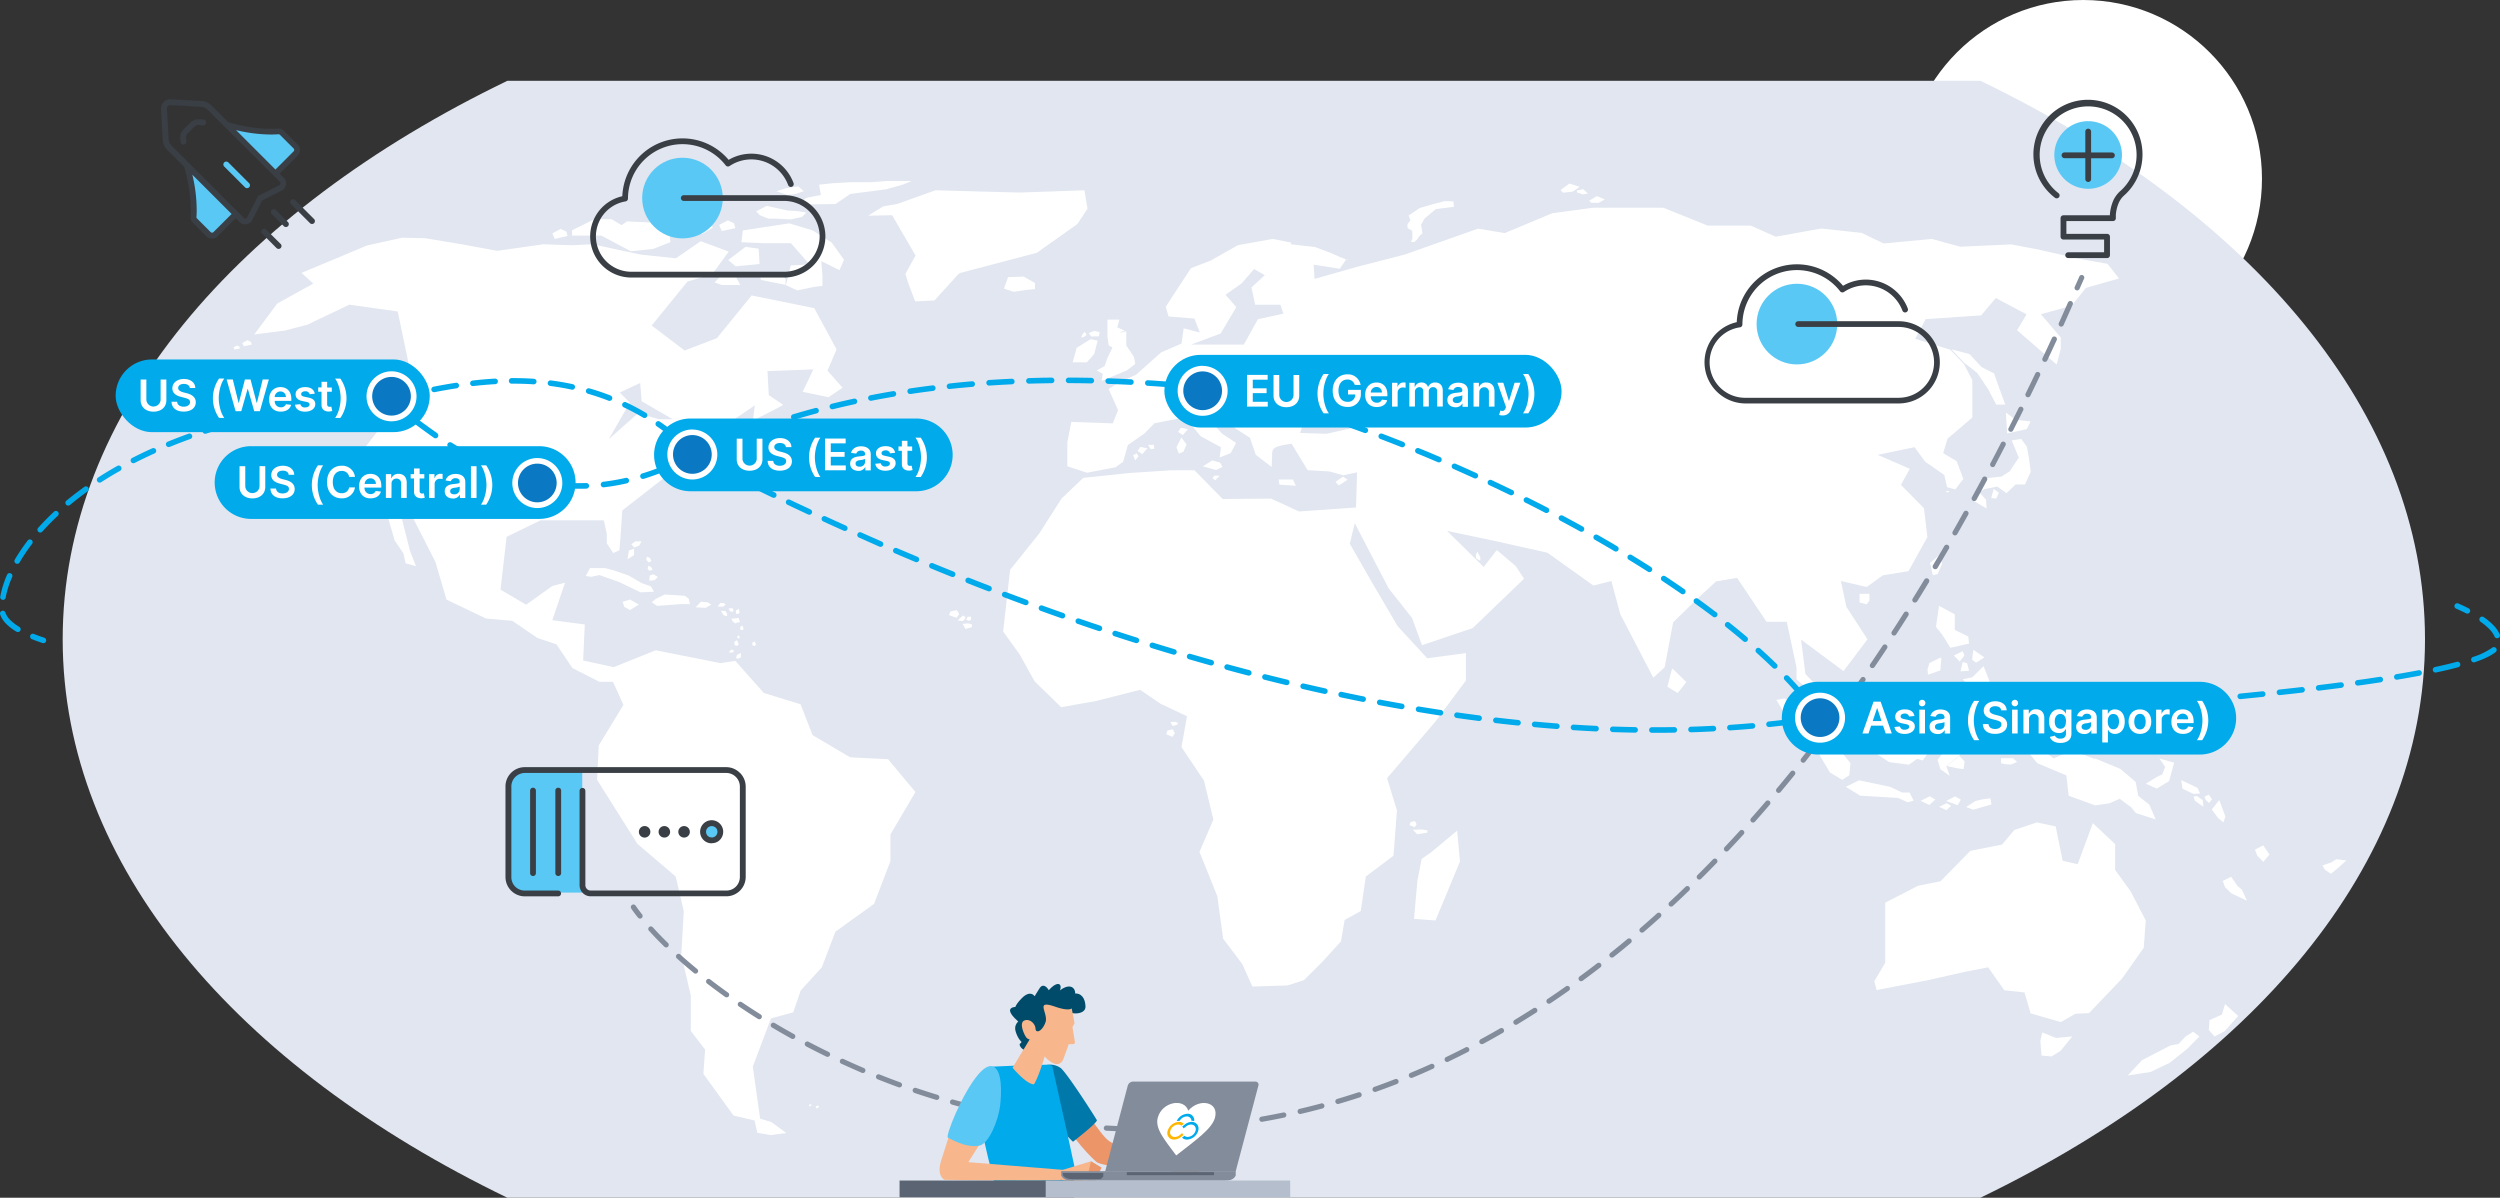
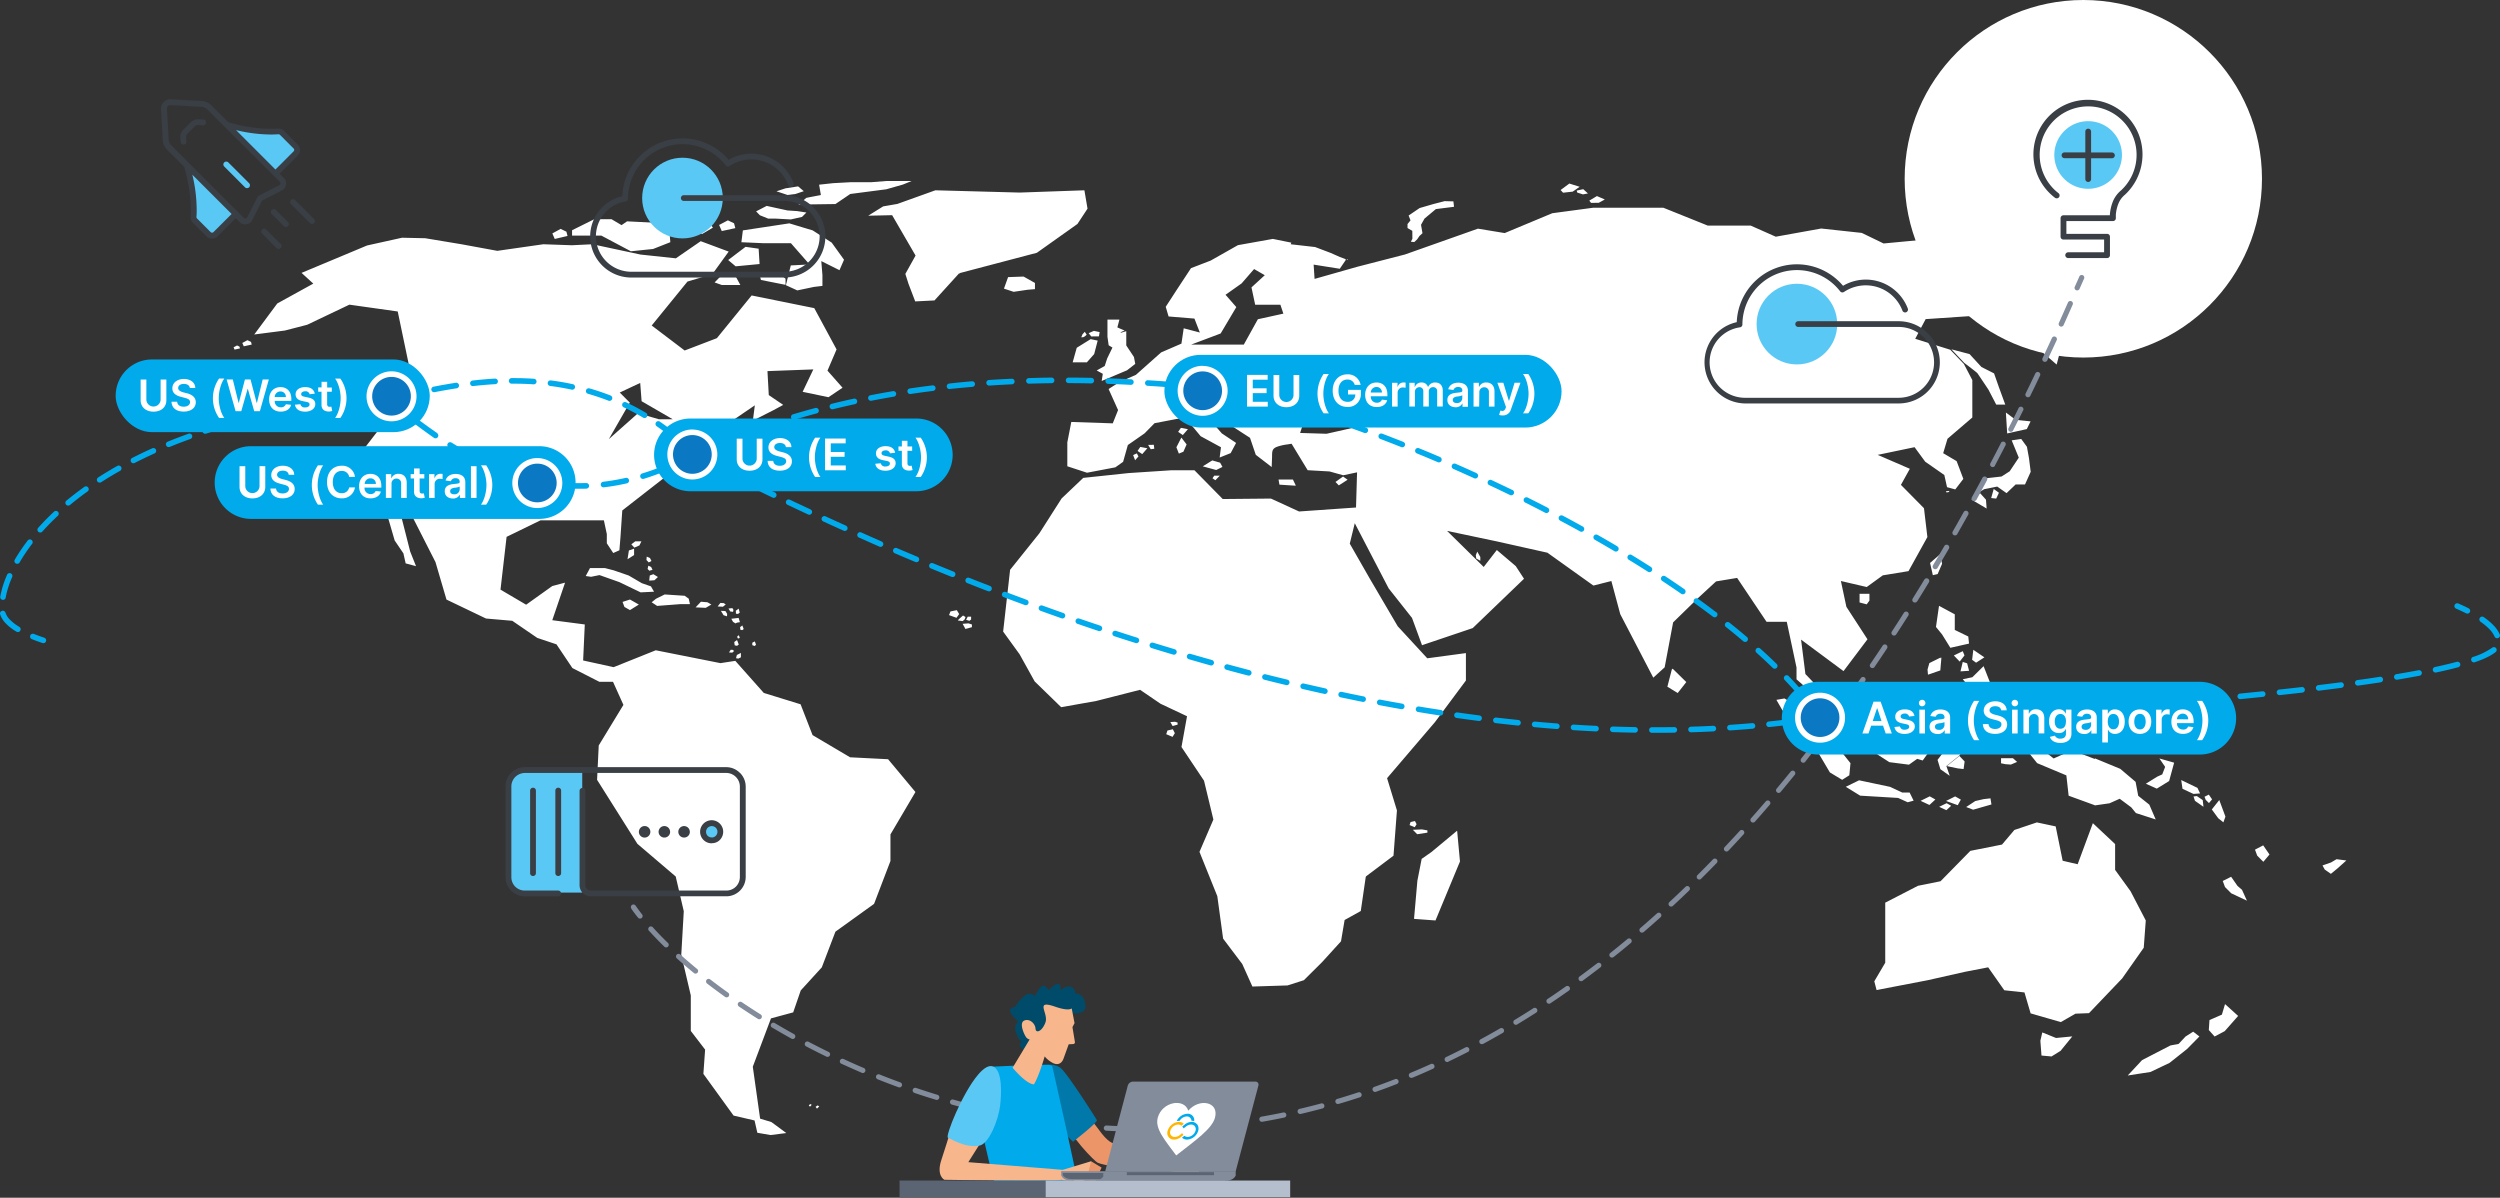
<svg xmlns="http://www.w3.org/2000/svg" viewBox="0 0 1100 527">
  <rect x="0" y="0" width="1100" height="527" fill="#333333" stroke="none" />
  <defs>
    <style>.a{fill:none;}.b{fill:#fff;}.c{fill:#e1e6f0;}.d{fill:#00aaeb;}.e{fill:#0a78c3;}.f{fill:#828c9b;}.g{fill:#ec9568;}.h{fill:#0078aa;}.i{fill:#f7b68b;}.j{fill:#5ac8f5;}.k{fill:#004b69;}.l{fill:#5a6473;}.m{fill:#b4becd;}.n{clip-path:url(#a);}.o{fill:#feb600;}.p{fill:#393f45;}</style>
    <clipPath id="a">
      <polygon class="a" points="511.16 485.29 536.35 485.29 530.12 508.39 504.94 508.39 511.16 485.29" />
    </clipPath>
  </defs>
  <ellipse class="b" cx="916.66" cy="78.66" rx="78.61" ry="78.66" />
-   <path class="c" d="M871.38,35.55H223.24C104,93.14,27.58,181.81,27.58,281.28S104,469.41,223.24,527H871.38C990.63,469.41,1067,380.74,1067,281.28S990.63,93.14,871.38,35.55Z" />
  <path class="b" d="M335.69,107l-9.48-.42.65-5.22h.07l20.37-3.09h0l10.29,3.11,8.35,5.36,5.43,7.54-2,4.6-8-4,.5,6.17v4.74l-3.79.46-7.28,1.53,0,0-5-2.3,2.15-8.7h.07l8.18-.42L348,107ZM441.74,127,446,128.4h0l6.18-.91,3.2-.27V124.5l-5-2.81-6.82.24ZM334.5,121.62l-.08,0,.39,1.57,10.72,2.12.11,0v-2.69l-2-1.58-3.85-1.34Zm-15.78-1.7h-.05l-4.25,4.35,3.16,1.12h8.17l-2.44-4.51Zm15.49-3.77-.41-6.73-5.76-.81h0l-7.64,5.8,3.28,2.77,0,0,10.45-1ZM309,102.92l4.61-2.72.09,0-1.95-2.67,0,0-5.47.94L301.58,100l7.33,2.91Zm14.54-2.54-.56-2.13v0l-2.71-1.3-3.8,2-.08,0,1.19,2.71Zm-73.83,3.44-.49-1.88v0l-2.54-1.23-3.65,2,1.06,2.43ZM108.87,149.68l-2.26,1.22.65,1.48,3.5-.77-.31-1.17ZM104.31,152l-1.53.82.43,1,2.37-.52-.2-.77ZM354.75,87.08,351.35,90l16.24-.22,6.52-4.43L390,83.28l7.33-2.09,3.79-1.55H390l-6.72.54h-9.13l-7.56.41-6.09.66h-.1l.79,4.58h-.07C359.18,86.21,355.33,86.92,354.75,87.08Zm-4.81-1.71,3.73-1.25L351.16,82l-5.51.86-4,1.31,4.88,1.63ZM338,96.19h3.33l6.62.36h0l4.94-1.11,1.93-1.93-4-.62-4.34-.29-9.14-2h0L332.69,93l1.66,1.71ZM287.78,260.35,286.42,258l0,0-4-1.39-5.79-3.38-6.6-2.28-3.88-1H259.6l-1.88,3.51,2.35.33h0l3.71-.75,8.76,3.1,9.33,4.5Zm11.54,5.47h4.26l-.54-2.4v0l-1.78-1.28h0l-8.79-.58h0l-3.83,1.89L286.73,265l2.41,1.6Zm-23.21-19.76,2.89-1.83v-2.82l-2.29.8Zm5.23-6.07.89-1.81h-2.7l-1.75,1.32,1.33,1.45Zm3.22,4.92-.12,1.49,1,1.07,1.2-.64-.65-1.3Zm.7,4-.3,1.42.72.79,1.44-.39-.64-1.29Zm2.7,6.4,1.53-1.43-2-1.23-1.59.56-.24,2.26Zm-13.21,11.75,2.44,1.38,3.9-2.43-3.9-2.22-3.27,1.05Zm33.66-2.3-2.34,2.48,4.45.21h0L313,266l-1.7-1h0ZM323,286.44l-.55-.49-.92-.06-.77,1.18,1.45.1Zm3,2.77v-1.93l-1.77.91-.38,1.41,1,.19Zm-7.55-23.84-1.48-.08-1.21,1.55,2.32.13,1.25-1Zm1.43,5.8.07-1.07-.76-1.24-2-.1,1.19,1.94Zm2.85-2.79-.47-.81-1.72.17.75,1.29,1.24.17Zm2.76,1.16L325,267.8l-1.24.93.06,1.3.92.1Zm1.74,7.25-.59-1.59-1,.74.14,1.17.82.14Zm3.78,7.09,1.14.37.49-.66-.53-1.37-1.1.58Zm-6.49-3.08.57.12.42-.31-.43-1.11-.67.49Zm-.22,3.36.76-.56-.76-2-1.23.89.2,1.45Zm0-10.21,1.27-.19-.57-1.89-3.21.39.73,1.34,1.13.71ZM358.86,487l.61.81,1-1-.72-.43Zm-3-.71.5.66.79-.82-.57-.34ZM641.1,365.53l-11.28,9.38-4.29,3,0,0-1.88,9.59-1.47,16.72v.09l9.38.69h.06l10.77-25.95v0l-1.24-13.38ZM421,268.47l-2.79.56-.63,1.62,3.28,1.18,1.18-1.64Zm3.43,4.09.4-1.06-1.1-.69-1.83,1.63-.47.55,2.14.3Zm-.87,1.92,1.24,2.27,2.84-.79v-1.2l-1.5-.48Zm93.39,43.09-2,.14,1,1.74,2.19-.61v-.91l-1.14-.36Zm106.59,49.49,4.52-.7v-1l-2.41-.42-4,.17,1.89,1.92Zm-197-93.9.75-.59v-1.23h-1.49l-.72,1.37Zm87.13,48.27,0,0-.53,1.62,2.79,1.17,1-1.63-.88-1.72ZM622.47,364l.83-1.34-.73-1.42-1.92.45h0l-.44,1.34,2.24.93ZM536.86,203.58l0,0-3.45-1-4.2,2.61,5.92,1.61h0l2.75-1.35Zm-18.16-4,2-.82h0l1.41-3.22-2.31-3-2.19,4.26Zm14.8,10.86,1.26.86,1.94-2h-2.45Zm-10.81-21.6-3.09-.59-1.22,1.77,2.06,1.4Zm-17.86,8.39-3.09-.59-1.22,1.77,2.06,1.4Zm-6.25,3,.86,2.27,1.48-1.65-.71-1.37Zm9.1-4.52-2.5.05,1.14,1.9,1.56-.21Zm62.46,17.91L568.89,211h-6.33l.39,2.25,7,.45ZM473.77,153,472,159.32l0,.12h6.21l3.23-3.65,1.54-5.92-3.1-.65L473.8,153Zm9.77-5,.3-1.89-2.53-.52-2.31,1,1.16,1.45Zm-5.41-.72-.81-1.29-1,1.06-.57,1.36h.75l.81-.39Zm20.81,9.81-3.38-5.1v-6.27l-2.59.76.1-.12a1.82,1.82,0,0,1,.61-.46l.36-.13h0l.06,0c.13,0,.66-.32.78-.27l-3.24-1.45.9-3.41h-5.26v7.52l.05,0h0l-.05,0,.53,3.77,1.67,1-2.31,4.76-1.1,3.36L482.55,163l2.68,1.48-.49,3.15,11.14-4.69,3.63-2.82Zm94,54-2-1.42L587.7,212l-.09.07,1.47,1.5,0,0Zm225.27,54,3.14.82,1.2-1.63v-3h-4.34ZM857.41,216l-1.18.21,0,.31.47.14,1.06-.24Zm17.49-44.58,3.42,6.56,0,.05h4l-2.88-7.88-2.05-5.86-5.55-2.81-5.23-5.68v0l-8-2.11,5.68,6c1.21.9,5.53,4.19,5.8,4.56Zm-25.67,76.27,0,0,1.2,5.3,0,.09,2.14-.5,1.94-4.52v0l-.83-4.21ZM692,84.32h0l3.05-2.14-4.54-1.42-3.85,2.85,1.09,1.18Zm2,.41,2.48.8h0l2.22-.41-2.07-1.88,0,0-2.89.61Zm9.47,4.49,2.65-1.45-3.47-1.5,0,0-3.36,2,.77,1ZM893.51,207.59l-.76-6-.9-5-2.51-3.45,0,0-4.2.61,3.13,7.61-4,6-3.57,2.3-6.43.73h0L873,212l-1.8,1.42L870,215l1.18,1.36,1.89-1.12,5.71-1.15,4.1,2.89,4-3.81H891Zm-14,9.27,0-.06-2.27-1.66-1.12,4,2.21.24Zm-5.68,3v0l-2.63-2.9-.16.2-3.59,2.66,6.67,3.94ZM621.45,105.05l-.66,1.32,1.51.14,1.28-1.23.95-1.41,1.36-1.25-.64-3.7,1.53-2.74,5-4.18,7.9-1h.09l-.27-2.39-3.85-.11-5.07,1.31-5.94,1.73-4.8,3.26-.06,0,.84,2.16-1.31,1.61v1.77l2.11,1.23ZM891.8,188.79l1.66-3.39-6.55-.67-4.32-3.22.56,9.11v.1Zm-77.59,147v0L809,329.28l-6.28-8.57-7.81-5.08-1.94-3.76-7.82-4.55h0l-3.53.62,2.56,4.44,1.77,2.22,5.11,5.16,7.78,9.42,6.31,10.69,5.4,3.25,0,0,3.16-2ZM852.93,325l-3-4.84-.53-6.14v-.12L837.54,318l-6.19,4.22-3.3,2.37-4.23.44h-.11l1.82,6.59,5.78,3.73,8.63,1.11h0l3.63-2.57,2.37.71.06,0,2.88-4,4-5.57Zm11.5,10.08v-.05l-2.29-2.4-5.54,4.45,4.76,1,2.62.31Zm8.26-13.8-2.42-1.16-1.51,1.65L863,320.67h0l-5.82,1.11-1.78,3.63v5.18l-2.88,3.75,0,0,1.25,4.11v0l4.11,2.91-1.47-4.3,5.76-4.64,2.26-3.66-6.1-3.67,10.16-1.68Zm9.61,2.43V321.2l2.28-3.09-3.5-1.58-.08,0-1.13,2.24-1,2.94v0l.7,3.78Zm2.5,12.7h0l2.72-1.17-1.81-1.62h-5.25v2.22l1.91.4Zm-16.55,19.84,7.91-2.27.08,0-.42-2.62,0-.09-3,.34-3.71.85-4,2.63,3.05,1.17Zm-6.81-2,1.33-2.42-2.5-1.41,0,0-4,2,5.1,1.85Zm-16.38-1.88,3.86,1.8.06,0,2.58-2.39-2.47-1.39,0,0Zm8.17,2.63,3.18,1.48,2.1-1.94-2-1.13,0,0Zm-13.84-2,0,0,2.6-.71-1.76-3.57H837l-5.35-2.5L818,343.33h0l-5.85,2.86,6.33,3.9,16.69,1ZM868,304.15l3,2.13,4.89-5.26-3.07-7.82,0-.13-5,4.92-4.2.86Zm-19.08-12.4-.81,2.84h0l.2,2.27,5.43-1.87.46-5.43v-.28l-.17.21a2.22,2.22,0,0,1-.37.17l.07-.09.27-.33-5,2.48Zm-113.33,2.84-1.93,7.51,0,.07,4.53,2.76,3.73-4.75.05-.07-6-5.89Zm117.57-28-1.33,9.27v0l2.7,3.32,3.63,5.85,8.21-1.85-.32-3.07v-.05l-5.95-2.89V270.3l-6.8-3.67Zm14.58,23.72,1.73,1.28,3.55-2.29.11-.07-4.87-3.32-.52,4.35Zm-4.13-3.79-3.92,1.89,2.58,2.68,2.11-2.71Zm0,4.74-1,4.14,3.78-.25-.85-3.3Zm58.09,42.69-10-3.83h0l-8.1,3.6-4.14-3.24-.87-3.71,0-.1-7.37,2.53-.13,0,5.25,6.58,12.86,5.39,1,8.94,11.45,4.17.08.1,6.46-.93,4.47-2,5.08,3.78,2.06,2.52,0,0,8.71,2.82-2.82-6.53-4.88-3.88-1.15-6.15v0l-6.75-5.72-11.14-4.6Zm-23,120.35-.1,0-.84,3.64v0l.49,6.43v.07l4.43.4h0l4-2.5,5-6.15.14-.17-7.17.69ZM979,441.84l-1.37,4.6-5.4,2.36-.06,0-.29,4.41v0l2.54,2.86,4.45-2.36,5.85-6.63.06-.07-5.67-5.13Zm-17.35,14.22-3.06,3.26L955,460l-12.49,6.45-6.31,6.77,10-1.55,8.4-4,7.69-6.1,5.45-5.52L965,453.93Zm-7.23-112.41,0,0,2.18-8,0-.08-6.47-1.85,2.54,3.71-1.28,3.3-2.21,1-5,3.11L949,347Zm10.68,5.67h0l2.94-.21-1.15-2.44,0,0-7-3.38-.15-.08.56,3.85Zm8.08,6.81L976,360l2.29,1.84.9-2.53v0l-2.71-7.3-3.22,4.07Zm-6.53-5.86-1.5.18.63,1.91v0l3.75,2.63-.33-2.94v0l-2.53-1.75Zm5.29,3.08,1.36-1.61,0-.05-1.42-2.06-1.82.91-.07,0,.52,1.39Zm20.32,20.46-.08,0,1,2.69,2.69,2.7,2.69-3.2,0-.05-2.76-4ZM978,387.6l1,2.7,2.74,2.75,6.91,3.24-2.17-4.78-2-1.73-2.78-4-3.61,1.81Zm50.06-9.54-2.42,1.43-3.74,1.31,1,1.82,2.69,1.87,2.81-2.31,4-3.57-4.26-.55Zm-435-264h0l-.14-.12h0l-.37.42h0l.14.12ZM422.13,120.2l.13.22.17-.08-.07-.2,33.87-8.92,17.84-12.67,4.44-6.74,0,0-1.36-8v-.08l-28.49,1-37.1-1h0l-16.72,6-6.24,1.08L382,94.91l10.54-.23,10.31,17.77-4.5,8.07,0,0,1.39,4.37,2.93,7.67,0,.06,8.5-.43h0l10.9-12ZM930.65,382.75V371.39l-9.69-9.1-.1-.09-6.69,18.07-6.6-1.54-3.06-15.05v-.06l-8.29-1.76h0l-9.89,3.32h0l-5.45,6.43-13.93,2.77h0l-13.12,13.37-9.93,2-14.35,7.4-.05,0v26.45l-4.81,8.18,0,0,1,3.84,22.52-4.33,16.26-3.67,10.32-2,7.1,10.1,0,0,8.87.95,2.71,9.21v0l13.28,3.84h0l6.46-3.7,5.94-.23,14.61-15.3L943.25,417l0,0,.89-12v0l-6.69-12.85ZM786.18,273.58h-8.91l0,0-12.94-19.3-9.26,1.54-7.8,7.2-11.1,10.83-3.72,19.77-5,4.55-.06-.1-14.48-27.84L709,255.65l-7.9,2,0,0-20.24-14.46-22.37-5-21.77-4.59,16.11,15.86,5.77-7.45,8.32,7.06,3.65,5.59-.06.05-22.52,21.65-22.3,7.53-4.4-12-10.28-13L596.1,230.21l-2.2,9,9,15.72L615,275.56l13,14.09,17-2.29v12.07l0,0-13.63,18.31-21.06,24.65,4.34,14.19v0l-1.51,19.92,0,0-11.84,8.91a.71.71,0,0,0-.32.37,1.23,1.23,0,0,0-.08.25l-2.16,14.82,0,0-7,3.89-.11.06-1.59,9.38,0,0-8.34,9.17-8,7.94-7.17,2.3-15.5.49,0-.06-4.44-9.86L538.17,413l-2.55-18.68-7.85-19.5,0,0,6.12-14.22-4.12-17.09-9.92-14.83v0l2.44-13.54-11.65-5.49-9-6.14-19.29,4.91-15.44,2.74,0,0-11.67-11.36-6.61-11.91-7.25-10v0l3.06-27.17,0,0,12.88-16.07,9.78-15.33,9.53-9.06h0l20-2.12,18.59-1.22h10.35l0,0L538,219.57l21.21-.2h0l12.38,5.68,24.79-1.73h.27l.46-15.49L591,209.12,585,207.44l-9.63-.55-7.06-11.62-.19,0c-.55.1-1.11.18-1.65.27a22.15,22.15,0,0,0-4.46,1c-2.22.81-2.25,1.94-2.3,3.82,0,.2,0,.41,0,.62l-.17,4.52-7-5.39L550,192.64l-9.91-6.41-12.48-7,10,11.47,6.27,4.19-2.38,4.48-4.85,1.94.58-4.52-8.94-4.86-6.89-8.29L508,186.21l-4.4,4.48-7.35,5.12-2.08,7.39,0,0-3.43,2.43L478.28,208h0l-8.66-2.84V194.66l1.75-9h.08l18.17.61,2.33-5.84-4.17-9.27,4.71-3,7.33-3.25,11.07-9.85,8.94-3.87,1-6.74,7.1,1.86-2.38-6.14-11.4-.93v-.06L512.92,135l0,0,4.78-7.37,6.34-9.64h0l8.65-3.33,12-6.79,15.37-2.75h0l8.12,1.65-.27.71,10.75,1.22,6.81,2.58,4.06,1.79,2.68,1-.22.26.09.07,0,.07-2.57,3.78h-.06L578,116.43l.41,6.29,18.8-5.34,20.95-5.4,32.13-11.37h0l11.78,1.94L683,93.82l17.95-2.41h30.94l19.54,7.86,18.9,0,11,4.88,20-3.6h0l17.85,1.93,9.61,4.65,21.23-2h0l12.53,3.43L885,107.54l11.86,2.25,17.64,4,12.83,2.3,0,0,5.06,6.43-14.57,4.15-6.32,7.86h0L898,138.27l8.74,10.22v5l-1.81,6.91-.12-.09-17.29-15,4.15-7-13.51-7.19-6.45,7.64h0l-24.42,1.65-4.59,8.66,15.41,4.81h0l6,6.26,3.71,7.09V183.7l0,0-10.92,9.36L855,199.4l5.92,3.5v0l2.95,7.81,0,0-3.55,4.64-3.64-1,0-.06L855.5,209l-8.41-5.86-4.68-6.38-16.23,3.38,14.11,6.11,0,.09-3.88,7,10.14,10.28v0l1.5,12.68-8.31,15-11.3,1.85-7.07,5.13h-.05l-11.33-2.64L812.41,267l9.28,14.29-10.54,14-.07-.05-18.61-13.81,1.91,15.15,8.25,8.64,4.86,14L799,315.05V315l-2.47-10.76-6.06-5.34v-5.17ZM596.31,174.24l-4.65,7.48-8-3.36-8.41,2.34-3.2,9.8,11.63.36,18.64-4.2Zm-50-49.54-7.08,5,4.75,5.42-6.89,11.61h0l-13,4.9h23.18l6.19-11.16h0L564.68,138l-1.3-3.91H552.26l0-.07-1.61-7.56,5.85-5.37-4.7-2.71ZM390.84,334.16l11.93,14.3,0,.06L391.8,367.14v11.7l-7.21,18.86,0,0-17,12.23-6,15.71-9.26,10.15L349,445.46l-.05,0-9.72,2.63-8,21.27,3.22,22.84,4.95,1.5,6.58,4.84-6.93.88h0l-5.82-1L332,493l-9.23-2.14,0,0-13.28-18.35v0l.76-10.68-6.3-8.22V438l-4.19-17.88h0l1.1-19.18-3.55-15.28-16.86-14.38-17.74-28.16v0l.73-15.12,10.86-17.85L269.73,300h-6l-11.88-6.06v0l-7-10.43-8.45-2.83-11-7.53-11.56-1-17.39-8.34-4.84-16.49-10.38-20.41h-4.76l4,15.73,2.58,6.48-4.56-1.23-1-4.42-3.84-5.66-3.47-11.95-9.84-28.6,0,0,16.94-22,2.45-15.54L175,137.05l-21.27-3-18.58,8.85-9.79,2.53-13.54,1.75L112,147l10-13.47,15.85-8.74-5.17-4.72.14-.06,28.69-12,15.4-3.41,10.17.22,15.9,2.64,15.84,2.91,20.25-2.9,12.54.44,9.08-.44h0L281.81,112l15.57,1.66,10.94-7.54,0,0,12.3,4.58-7.18,9.91h0l-10.95,3.27-15.74,19.34,14.5,11,14.18-5.43L330.72,130h0l27.56,5.58,0,0,9.81,18.17-4,9.33,6.63,7.52-6.2,4.17h0l-11.36-2.37,4.7-9.86-20.18.75.58,10.55,6.35,4.32-4.24,2.29-9.11,4.63.86-6.74L313.56,191l-19.94,10.62v7.54l0,0L273.8,224.6,273,236.44l-.47,5.69-2.71,1.2L267,239.05V235l-1.29-6.06H237.83l-14.93,7.27-2.68,23.23,11.28,6.63,11.5-8.21,5.57-1.48,0,.16L243,272.89l14.3,1.87v.08l-.72,15.77L270,293.55l18.53-7.43h0L317,291.78l6.54-1,0,0,12.53,14.11,16.19,5,0,0,5.27,13.56,16.51,9.76,16.72.85ZM280.73,181.81l9.21,2.67,6.07,0-13.71-7.95v-.05l-.61-8-9,4.24,4.42,4.43-9.23,16.08Zm-3.15-71.25,0,0,9.76-1,7.61-3-.71-8.15v-.08l-18.32-.94h0l-2.44,1.67-4.4-2.6h-7.61l-9.71,4.82-.05,0v2.4h12.9ZM650,242.71l-.65,1.57.18,1.46,1.81,1v-1.67Z" />
  <path class="d" d="M800.12,314.6c-1.61.26-3.23.5-4.85.74a1.23,1.23,0,1,0,.36,2.43c1.63-.24,3.25-.48,4.87-.74a1.22,1.22,0,0,0,1-1.4,1.23,1.23,0,0,0-1.4-1Z" />
  <path class="d" d="M325.49,209.11q-4.41-2.19-8.79-4.42a1.23,1.23,0,1,0-1.11,2.19q4.4,2.24,8.8,4.43a1.22,1.22,0,0,0,1.65-.55,1.24,1.24,0,0,0-.55-1.65ZM341,216.7q-4.44-2.13-8.85-4.31A1.23,1.23,0,0,0,331,214.6q4.42,2.18,8.87,4.32A1.23,1.23,0,0,0,341,216.7Zm15.55,7.39Q352,222,347.6,219.9a1.23,1.23,0,1,0-1.05,2.22q4.44,2.12,8.91,4.2a1.23,1.23,0,1,0,1-2.23Zm15.65,7.18q-4.48-2-8.95-4.08a1.24,1.24,0,0,0-1.64.61,1.23,1.23,0,0,0,.61,1.63q4.47,2.06,9,4.08a1.22,1.22,0,0,0,1.62-.61A1.24,1.24,0,0,0,372.15,231.27Zm15.73,7q-4.51-2-9-4a1.23,1.23,0,0,0-1.62.63,1.22,1.22,0,0,0,.62,1.62q4.5,2,9,4a1.23,1.23,0,1,0,1-2.25ZM403.7,245q-4.53-1.91-9.05-3.83a1.22,1.22,0,0,0-1.61.64,1.23,1.23,0,0,0,.64,1.62q4.53,1.94,9.07,3.84a1.23,1.23,0,0,0,.95-2.27Zm15.91,6.52q-4.56-1.83-9.1-3.7a1.23,1.23,0,0,0-.94,2.28q4.56,1.88,9.12,3.71a1.23,1.23,0,0,0,.92-2.29Zm16,6.3q-4.59-1.76-9.15-3.57a1.23,1.23,0,1,0-.91,2.29q4.59,1.82,9.17,3.58a1.23,1.23,0,0,0,.89-2.3Zm16.07,6.07q-4.6-1.71-9.2-3.44a1.23,1.23,0,0,0-.87,2.3q4.61,1.74,9.22,3.44a1.23,1.23,0,1,0,.85-2.3Zm16.15,5.82q-4.62-1.63-9.24-3.3a1.23,1.23,0,0,0-.83,2.31q4.62,1.68,9.26,3.31a1.23,1.23,0,1,0,.81-2.32Zm16.24,5.57q-4.65-1.56-9.29-3.15a1.23,1.23,0,0,0-.8,2.32q4.65,1.6,9.31,3.16a1.23,1.23,0,1,0,.78-2.33Zm16.32,5.31q-4.68-1.47-9.34-3a1.23,1.23,0,1,0-.76,2.34q4.68,1.53,9.35,3a1.23,1.23,0,1,0,.75-2.35Zm16.39,5.05q-4.69-1.41-9.38-2.85a1.23,1.23,0,1,0-.73,2.35q4.71,1.46,9.41,2.85a1.23,1.23,0,1,0,.7-2.35Zm16.47,4.76q-4.71-1.32-9.42-2.69a1.23,1.23,0,1,0-.69,2.36q4.73,1.38,9.45,2.7a1.23,1.23,0,0,0,.66-2.37Zm16.57,4.48q-4.74-1.25-9.49-2.53a1.23,1.23,0,1,0-.64,2.37q4.76,1.31,9.52,2.54a1.23,1.23,0,0,0,.61-2.38Zm16.68,4.18c-3.17-.77-6.36-1.55-9.54-2.35a1.23,1.23,0,1,0-.6,2.38c3.19.81,6.38,1.59,9.57,2.36a1.23,1.23,0,0,0,.57-2.39Zm16.76,3.86q-4.79-1.07-9.59-2.17a1.23,1.23,0,0,0-1.47.92,1.24,1.24,0,0,0,.92,1.48c3.21.74,6.41,1.47,9.61,2.17a1.23,1.23,0,0,0,.53-2.4Zm16.82,3.52c-3.2-.64-6.41-1.29-9.62-2a1.23,1.23,0,1,0-.51,2.4q4.83,1,9.66,2a1.23,1.23,0,0,0,.47-2.41Zm16.9,3.16q-4.83-.84-9.66-1.76a1.23,1.23,0,0,0-.46,2.42q4.86.92,9.69,1.77a1.23,1.23,0,1,0,.43-2.43Zm17,2.79q-4.84-.74-9.7-1.54a1.23,1.23,0,0,0-.4,2.42q4.88.81,9.73,1.56a1.23,1.23,0,0,0,.37-2.44Zm17,2.4q-4.86-.63-9.73-1.32a1.23,1.23,0,0,0-.35,2.44q4.89.69,9.77,1.32a1.23,1.23,0,0,0,.31-2.44Zm17.07,2q-4.87-.5-9.76-1.07a1.23,1.23,0,0,0-.29,2.44c3.28.38,6.54.74,9.8,1.08a1.23,1.23,0,1,0,.25-2.45Zm17.12,1.53q-4.89-.37-9.79-.82a1.23,1.23,0,1,0-.22,2.45q4.92.45,9.82.82a1.23,1.23,0,0,0,.19-2.45Zm17.14,1.05q-4.87-.22-9.8-.54a1.23,1.23,0,1,0-.15,2.45q4.93.31,9.84.55a1.23,1.23,0,0,0,.11-2.46Zm17.17.55q-4.89-.09-9.81-.25a1.23,1.23,0,0,0-1.27,1.19,1.24,1.24,0,0,0,1.19,1.27c3.29.11,6.58.19,9.85.25a1.23,1.23,0,0,0,0-2.46Zm17.18,0q-4.11.06-8.24.06h-1.58a1.23,1.23,0,1,0,0,2.46h1.58q4.15,0,8.28-.06a1.23,1.23,0,1,0,0-2.46Zm17.16-.57q-4.87.26-9.8.4a1.23,1.23,0,1,0,.07,2.46q5-.15,9.85-.4a1.23,1.23,0,0,0-.12-2.46Zm17.13-1.17q-4.87.42-9.78.75a1.23,1.23,0,1,0,.16,2.45q4.94-.32,9.83-.75a1.23,1.23,0,1,0-.21-2.45ZM788,316.33c-3.24.41-6.48.78-9.75,1.12a1.23,1.23,0,0,0,.26,2.45q4.92-.51,9.79-1.13a1.23,1.23,0,1,0-.3-2.44Z" />
  <path class="d" d="M310,201.24,305.6,199l-.57,1.09.51,1.12q2.22-1,4.47-2a1.23,1.23,0,0,0-1-2.25q-2.28,1-4.51,2a1.22,1.22,0,0,0-.72,1.09,1.24,1.24,0,0,0,.66,1.12l4.37,2.26a1.23,1.23,0,1,0,1.13-2.18Z" />
  <path class="d" d="M522.37,171.08c3.27.29,6.58.6,9.92.95a1.23,1.23,0,1,0,.25-2.45c-3.35-.35-6.67-.66-9.95-1a1.23,1.23,0,0,0-.22,2.46ZM505,169.76c3.27.2,6.59.43,9.94.69a1.22,1.22,0,0,0,1.32-1.13,1.23,1.23,0,0,0-1.13-1.32q-5-.39-10-.7a1.23,1.23,0,0,0-.15,2.46Zm-17.42-.85c3.28.11,6.6.26,9.95.43a1.23,1.23,0,0,0,1.29-1.17,1.22,1.22,0,0,0-1.16-1.29c-3.37-.17-6.71-.31-10-.43a1.23,1.23,0,1,0-.08,2.46Zm-17.44-.32q4.92,0,10,.12a1.23,1.23,0,0,0,1.25-1.21,1.21,1.21,0,0,0-1.2-1.25c-3.38-.07-6.71-.11-10-.12a1.21,1.21,0,0,0-1.23,1.22A1.24,1.24,0,0,0,470.12,168.59Zm-17.42.23q4.91-.15,10-.21a1.21,1.21,0,0,0,1.21-1.24,1.23,1.23,0,0,0-1.24-1.22c-3.38,0-6.71.11-10,.21a1.23,1.23,0,0,0,.08,2.46Zm-17.41.84q4.9-.33,9.94-.56a1.23,1.23,0,1,0-.11-2.46c-3.37.16-6.71.34-10,.56a1.23,1.23,0,0,0,.16,2.46Zm-17.36,1.49q4.89-.51,9.91-.93a1.23,1.23,0,1,0-.2-2.46c-3.37.29-6.69.6-10,1a1.23,1.23,0,0,0-1.09,1.35,1.22,1.22,0,0,0,1.35,1.09Zm-17.28,2.21q4.86-.74,9.86-1.35a1.23,1.23,0,1,0-.3-2.44q-5,.63-9.92,1.35a1.23,1.23,0,0,0,.36,2.44Zm-17.16,2.95c3.21-.63,6.48-1.22,9.79-1.78a1.23,1.23,0,0,0-.41-2.43c-3.33.57-6.62,1.16-9.85,1.8a1.23,1.23,0,1,0,.47,2.41Zm-17,3.75q4.77-1.17,9.7-2.24a1.23,1.23,0,0,0-.52-2.41q-5,1.08-9.76,2.26a1.23,1.23,0,0,0,.58,2.39Zm-16.8,4.56q4.71-1.4,9.57-2.71a1.23,1.23,0,1,0-.63-2.37q-4.9,1.31-9.64,2.73a1.23,1.23,0,1,0,.7,2.35ZM333.13,190q4.64-1.65,9.43-3.19a1.23,1.23,0,0,0-.76-2.34c-3.21,1-6.38,2.11-9.49,3.21a1.23,1.23,0,1,0,.82,2.32Zm-16.25,6.24q4.55-1.89,9.25-3.67a1.23,1.23,0,0,0-.87-2.3q-4.74,1.8-9.32,3.69a1.23,1.23,0,0,0,.94,2.28Z" />
  <path class="d" d="M539.76,172.83l4.88.57a1.23,1.23,0,1,0,.29-2.44l-4.89-.57a1.23,1.23,0,1,0-.28,2.44Z" />
  <path class="d" d="M1080.7,267.8c1.56.68,3,1.37,4.39,2.06a1.23,1.23,0,0,0,1.11-2.2q-2.12-1.07-4.52-2.12a1.23,1.23,0,1,0-1,2.26Z" />
  <path class="d" d="M822.35,314.8l-5.78,0-4.1,0a1.23,1.23,0,0,0,0,2.46l4.13,0,5.8,0a1.24,1.24,0,0,0,1.22-1.25,1.22,1.22,0,0,0-1.24-1.21Zm17.35-.36q-5.22.15-9.92.24a1.23,1.23,0,0,0-1.2,1.26,1.21,1.21,0,0,0,1.25,1.2c3.13-.06,6.45-.14,9.94-.24a1.22,1.22,0,0,0,1.19-1.26A1.24,1.24,0,0,0,839.7,314.44Zm17.34-.59q-5.12.21-9.91.36a1.24,1.24,0,0,0-1.19,1.27,1.23,1.23,0,0,0,1.27,1.19l9.93-.36a1.23,1.23,0,1,0-.1-2.46Zm17.33-.76-9.9.45a1.23,1.23,0,1,0,.11,2.46l9.91-.45a1.23,1.23,0,1,0-.12-2.46Zm17.33-.9c-3.35.19-6.65.36-9.9.53a1.23,1.23,0,1,0,.13,2.46l9.91-.53a1.24,1.24,0,0,0,1.16-1.3,1.23,1.23,0,0,0-1.3-1.16Zm17.32-1-9.9.6a1.23,1.23,0,0,0,.14,2.46l9.91-.6a1.23,1.23,0,0,0-.15-2.46ZM926.33,310l-9.9.66a1.23,1.23,0,0,0,.16,2.46l9.9-.67a1.23,1.23,0,1,0-.16-2.45Zm17.29-1.26c-3.3.25-6.59.5-9.88.73a1.23,1.23,0,1,0,.18,2.46l9.89-.73a1.23,1.23,0,0,0-.19-2.46Zm17.32-1.38q-4.94.42-9.88.81a1.23,1.23,0,1,0,.19,2.45q4.95-.39,9.89-.81a1.23,1.23,0,0,0,1.13-1.32,1.25,1.25,0,0,0-1.33-1.13Zm17.26-1.51-9.87.88a1.23,1.23,0,1,0,.21,2.45l9.88-.88a1.23,1.23,0,0,0-.22-2.45Zm17.26-1.68c-3.26.34-6.55.66-9.86,1a1.23,1.23,0,0,0,.23,2.45l9.88-1a1.23,1.23,0,1,0-.25-2.45Zm17.24-1.86q-4.86.56-9.85,1.09a1.23,1.23,0,0,0,.26,2.45c3.33-.36,6.63-.72,9.87-1.1a1.23,1.23,0,1,0-.28-2.44Zm17.21-2.1q-4.82.63-9.83,1.23a1.23,1.23,0,0,0,.29,2.45q5-.62,9.86-1.24a1.23,1.23,0,1,0-.32-2.44Zm17.17-2.41c-3.17.48-6.44,1-9.81,1.42a1.23,1.23,0,0,0,.34,2.44q5.07-.7,9.84-1.43a1.23,1.23,0,1,0-.37-2.43Zm17.08-2.9c-3.09.59-6.35,1.16-9.75,1.73a1.23,1.23,0,0,0,.4,2.43q5.13-.86,9.8-1.74a1.23,1.23,0,0,0-.45-2.42ZM1081,291.2c-2.9.78-6.11,1.54-9.6,2.28a1.23,1.23,0,1,0,.51,2.41c3.53-.75,6.78-1.52,9.72-2.31a1.23,1.23,0,0,0-.63-2.38Zm15.55-6.2a30.5,30.5,0,0,1-8.5,4.08,1.23,1.23,0,0,0,.8,2.32c4.09-1.41,7.2-2.86,9.23-4.49a1.22,1.22,0,0,0-1.53-1.91Zm-5.22-11.49a25.73,25.73,0,0,1,4.06,3.38,11.11,11.11,0,0,1,2.22,3.2,1.23,1.23,0,1,0,2.26-1,13.76,13.76,0,0,0-2.7-3.93,28.63,28.63,0,0,0-4.44-3.71,1.23,1.23,0,0,0-1.4,2Z" />
  <path class="d" d="M805.32,314.63c-2-.08-3.61-.2-4.81-.34l-.14,1.22,1-.71c-.94-1.33-1.93-2.67-3-4a1.23,1.23,0,0,0-1.72-.23,1.24,1.24,0,0,0-.23,1.73c1,1.31,2,2.61,2.89,3.92a1.25,1.25,0,0,0,.86.51c1.3.15,3,.27,5,.36a1.23,1.23,0,1,0,.1-2.46Z" />
  <path class="d" d="M568.07,177c-3.22-1-6.41-1.93-9.57-2.82a1.23,1.23,0,1,0-.67,2.36q4.71,1.35,9.53,2.81a1.22,1.22,0,0,0,1.53-.81,1.24,1.24,0,0,0-.82-1.54Zm16.63,5.36c-3.18-1.08-6.35-2.12-9.48-3.12a1.23,1.23,0,1,0-.75,2.34q4.68,1.5,9.44,3.11a1.24,1.24,0,0,0,1.56-.77,1.23,1.23,0,0,0-.77-1.56Zm16.46,5.82q-4.71-1.74-9.39-3.38a1.23,1.23,0,0,0-1.57.75,1.24,1.24,0,0,0,.76,1.57q4.65,1.63,9.35,3.37a1.23,1.23,0,0,0,.85-2.31Zm16.3,6.25q-4.66-1.84-9.3-3.62a1.23,1.23,0,0,0-.87,2.3q4.62,1.76,9.26,3.61a1.23,1.23,0,0,0,.91-2.29Zm16.14,6.66q-4.61-2-9.2-3.85a1.23,1.23,0,1,0-.94,2.27q4.59,1.89,9.17,3.84a1.23,1.23,0,0,0,1.62-.64,1.25,1.25,0,0,0-.65-1.62Zm16,7.06q-4.56-2.08-9.13-4.08a1.23,1.23,0,0,0-1,2.25q4.54,2,9.09,4.07a1.23,1.23,0,1,0,1-2.24Zm15.81,7.44q-4.5-2.18-9-4.3a1.23,1.23,0,1,0-1,2.23q4.5,2.12,9,4.29a1.23,1.23,0,0,0,1.08-2.22ZM681,223.41q-4.43-2.28-8.89-4.52a1.23,1.23,0,0,0-1.09,2.2q4.44,2.22,8.85,4.51a1.23,1.23,0,0,0,1.13-2.19Zm15.38,8.24q-4.35-2.42-8.77-4.76a1.23,1.23,0,1,0-1.16,2.17q4.41,2.34,8.74,4.74a1.23,1.23,0,1,0,1.19-2.15Zm15.15,8.68q-4.26-2.54-8.63-5a1.23,1.23,0,0,0-1.21,2.14q4.34,2.48,8.59,5a1.23,1.23,0,1,0,1.25-2.11Zm14.88,9.14c-2.78-1.77-5.6-3.54-8.46-5.28a1.22,1.22,0,0,0-1.69.4,1.23,1.23,0,0,0,.4,1.7q4.27,2.61,8.43,5.26a1.23,1.23,0,0,0,1.7-.38,1.22,1.22,0,0,0-.38-1.69ZM741,259.15q-4.07-2.82-8.28-5.6a1.23,1.23,0,0,0-1.35,2.06q4.18,2.76,8.23,5.56a1.23,1.23,0,1,0,1.4-2Zm14.15,10.26q-3.93-3-8-5.94a1.23,1.23,0,0,0-1.44,2q4.08,2.92,8,5.9a1.23,1.23,0,0,0,1.49-2Zm13.64,11Q765,277.18,761,274a1.23,1.23,0,1,0-1.53,1.92q3.93,3.13,7.66,6.3a1.23,1.23,0,0,0,1.59-1.87Zm13,11.78q-3.51-3.43-7.3-6.84a1.22,1.22,0,0,0-1.74.09,1.24,1.24,0,0,0,.09,1.74q3.76,3.38,7.24,6.77a1.23,1.23,0,0,0,1.71-1.76Zm12,12.8q-3.16-3.74-6.71-7.45a1.23,1.23,0,1,0-1.78,1.69q3.49,3.68,6.62,7.35a1.23,1.23,0,1,0,1.87-1.59Z" />
  <path class="d" d="M551.41,172.21,546.65,171a1.23,1.23,0,0,0-.62,2.39c1.57.4,3.15.81,4.75,1.24a1.23,1.23,0,1,0,.63-2.37Z" />
  <path class="d" d="M19.47,280.59q-2.43-.81-4.55-1.65a1.22,1.22,0,0,0-1.6.68,1.24,1.24,0,0,0,.69,1.6c1.46.59,3,1.15,4.69,1.71a1.23,1.23,0,0,0,.77-2.34Z" />
  <path class="d" d="M289.1,187.66q3.88,2.67,7.74,5.81a1.23,1.23,0,1,0,1.55-1.9c-2.61-2.15-5.25-4.12-7.9-5.94a1.23,1.23,0,1,0-1.39,2Zm-14.66-8.43q4.28,2,8.54,4.54a1.23,1.23,0,0,0,1.25-2.12c-2.9-1.72-5.82-3.26-8.73-4.64a1.23,1.23,0,1,0-1.06,2.22Zm-15.81-6c3,.88,6.1,1.9,9.16,3.1a1.23,1.23,0,0,0,.89-2.29q-4.69-1.84-9.37-3.17a1.23,1.23,0,0,0-.68,2.36Zm-16.57-3.41c3.15.41,6.33.94,9.54,1.64a1.23,1.23,0,0,0,.52-2.4q-4.92-1.07-9.74-1.68a1.23,1.23,0,1,0-.32,2.44Zm-16.91-1h.8c2.91,0,5.87.09,8.89.29a1.23,1.23,0,0,0,.16-2.45c-3.07-.21-6.09-.3-9.05-.3h-.82a1.23,1.23,0,0,0,0,2.46Zm-17,1.06c3.12-.36,6.35-.65,9.68-.84a1.23,1.23,0,1,0-.14-2.45c-3.38.19-6.66.48-9.82.85a1.23,1.23,0,0,0,.28,2.44Zm-16.82,2.65c3-.58,6.21-1.15,9.59-1.67a1.23,1.23,0,0,0-.37-2.44c-3.42.53-6.66,1.11-9.68,1.7a1.23,1.23,0,1,0,.46,2.41Zm-16.83,3.33c2.72-.44,6-1.12,9.65-1.88a1.23,1.23,0,1,0-.5-2.41c-3.69.76-6.91,1.44-9.55,1.87a1.23,1.23,0,1,0,.4,2.42Zm-17.13,1.58c3.18-.31,6.42-.6,9.72-.84a1.23,1.23,0,0,0-.18-2.46c-3.32.25-6.58.54-9.78.85a1.23,1.23,0,0,0,.24,2.45Zm-16.93,2q4.74-.67,9.66-1.26a1.23,1.23,0,1,0-.28-2.44q-5,.58-9.73,1.27a1.23,1.23,0,1,0,.35,2.43Zm-16.81,2.84q4.68-.91,9.59-1.72a1.23,1.23,0,0,0-.4-2.43q-5,.81-9.66,1.74a1.23,1.23,0,0,0,.47,2.41Zm-16.63,3.73c3.08-.79,6.23-1.54,9.48-2.25a1.23,1.23,0,0,0-.53-2.4c-3.27.72-6.45,1.47-9.56,2.26a1.23,1.23,0,0,0,.61,2.39ZM90.69,190.8q4.52-1.47,9.31-2.83a1.23,1.23,0,0,0-.67-2.37q-4.85,1.38-9.4,2.86a1.23,1.23,0,1,0,.76,2.34Zm-16,5.83q4.38-1.8,9.08-3.48a1.23,1.23,0,0,0-.83-2.32q-4.74,1.71-9.18,3.52a1.22,1.22,0,0,0-.67,1.6,1.23,1.23,0,0,0,1.6.68ZM59.24,203.7q4.2-2.14,8.76-4.2a1.23,1.23,0,0,0-1-2.25q-4.62,2.08-8.87,4.26a1.23,1.23,0,0,0,1.12,2.19Zm-14.72,8.47c2.63-1.7,5.39-3.38,8.31-5A1.23,1.23,0,0,0,51.62,205q-4.44,2.51-8.44,5.09a1.23,1.23,0,0,0,1.34,2.07Zm-13.69,10q3.59-3,7.67-5.92a1.23,1.23,0,1,0-1.43-2c-2.77,2-5.38,4-7.81,6a1.23,1.23,0,1,0,1.57,1.89ZM18.63,233.9q3.06-3.43,6.76-6.92a1.23,1.23,0,1,0-1.68-1.79c-2.53,2.36-4.83,4.73-6.92,7.07a1.23,1.23,0,0,0,1.84,1.64Zm-10,13.56a79.8,79.8,0,0,1,5.37-8A1.23,1.23,0,1,0,12.06,238a81,81,0,0,0-5.55,8.23,1.23,1.23,0,1,0,2.13,1.24ZM2.5,262.9a40.81,40.81,0,0,1,2.86-9,1.23,1.23,0,0,0-2.25-1,43.56,43.56,0,0,0-3,9.58,1.23,1.23,0,1,0,2.42.44Zm6,12.92a20.37,20.37,0,0,1-4.1-3.13,8.36,8.36,0,0,1-2-3.12,1.23,1.23,0,0,0-2.34.77,10.85,10.85,0,0,0,2.57,4.05,22.09,22.09,0,0,0,4.6,3.54,1.23,1.23,0,1,0,1.27-2.11Z" />
  <path class="d" d="M302.41,198.32c1.17,1.09,2.34,2.21,3.51,3.38a1.23,1.23,0,0,0,1.74-1.74c-1.19-1.19-2.39-2.34-3.58-3.45a1.23,1.23,0,0,0-1.67,1.81Z" />
  <path class="d" d="M303.21,199.62c-1.46.78-2.9,1.52-4.34,2.22a1.23,1.23,0,1,0,1.07,2.21c1.47-.71,2.94-1.46,4.43-2.26a1.23,1.23,0,0,0-1.16-2.17Z" />
  <path class="d" d="M192.45,190.62c-2.92-2-5.66-4-8.21-5.9a1.23,1.23,0,1,0-1.47,2c2.57,1.92,5.33,3.93,8.28,6a1.23,1.23,0,0,0,1.4-2Zm15,9.22c-3-1.63-5.93-3.33-8.7-5.06a1.23,1.23,0,1,0-1.31,2.08c2.81,1.76,5.76,3.49,8.85,5.14a1.23,1.23,0,1,0,1.16-2.16ZM223.52,207c-3.21-1.15-6.31-2.43-9.3-3.8a1.23,1.23,0,1,0-1,2.23q4.56,2.12,9.49,3.88a1.23,1.23,0,0,0,.83-2.31Zm16.95,4.41a95.23,95.23,0,0,1-9.78-2.15,1.23,1.23,0,0,0-1.51.86,1.22,1.22,0,0,0,.86,1.51,93.45,93.45,0,0,0,10,2.2,1.23,1.23,0,1,0,.39-2.42Zm17.46,1.13c-1,0-2,.05-3,.05-2.38,0-4.72-.1-7-.28a1.23,1.23,0,0,0-.2,2.46c2.36.18,4.77.28,7.21.28,1,0,2,0,3.07-.05a1.23,1.23,0,1,0-.08-2.46Zm17.35-2.27a94.74,94.74,0,0,1-9.86,1.7,1.23,1.23,0,0,0,.28,2.45,97.31,97.31,0,0,0,10.13-1.75,1.23,1.23,0,1,0-.55-2.4ZM292,204.93q-4.8,2-9.44,3.39a1.23,1.23,0,0,0,.72,2.36c3.17-1,6.39-2.13,9.66-3.48a1.23,1.23,0,1,0-.94-2.27Z" />
  <path class="d" d="M178.18,180.11l-3.91-3a1.23,1.23,0,0,0-1.48,2c1.22.92,2.52,1.92,3.9,3a1.23,1.23,0,0,0,1.49-2Z" />
  <rect class="d" x="512.33" y="156.13" width="174.76" height="32" rx="15.99" />
  <polygon class="b" points="548.69 164.95 557.77 164.95 557.77 167.07 551.22 167.07 551.22 170.86 557.3 170.86 557.3 172.98 551.22 172.98 551.22 176.79 557.82 176.79 557.82 178.91 548.69 178.91 548.69 164.95" />
  <path class="b" d="M571.67,165v9.12c0,3-2.26,5.05-5.66,5.05s-5.66-2.05-5.66-5.05V165h2.53v8.91a3.14,3.14,0,0,0,6.27,0V165Z" />
  <path class="b" d="M582.39,164.55h2.33c-1.39,1.8-2.45,5.43-2.45,8.67s1.06,6.85,2.45,8.65h-2.33a15.28,15.28,0,0,1,0-17.32Z" />
  <path class="b" d="M592.81,167c-2.25,0-3.88,1.74-3.88,4.88s1.6,4.92,3.94,4.92a3.17,3.17,0,0,0,3.47-3.25h-3.22v-2h5.66v1.68a5.55,5.55,0,0,1-5.93,5.82c-3.84,0-6.46-2.74-6.46-7.16s2.74-7.18,6.39-7.18a5.64,5.64,0,0,1,5.89,4.65h-2.58A3.2,3.2,0,0,0,592.81,167Z" />
  <path class="b" d="M600.67,173.73c0-3.23,2-5.43,5-5.43,2.57,0,4.78,1.62,4.78,5.29v.76h-7.29a2.57,2.57,0,0,0,2.67,2.84,2.17,2.17,0,0,0,2.21-1.35l2.31.26c-.44,1.82-2.12,3-4.56,3C602.6,179.11,600.67,177,600.67,173.73Zm7.37-1a2.33,2.33,0,0,0-2.38-2.46,2.51,2.51,0,0,0-2.53,2.46Z" />
  <path class="b" d="M612.5,168.44h2.39v1.74H615a2.61,2.61,0,0,1,2.58-1.89,4.83,4.83,0,0,1,.88.07v2.27a4.56,4.56,0,0,0-1.14-.15,2.24,2.24,0,0,0-2.36,2.27v6.16H612.5Z" />
  <path class="b" d="M620.11,168.44h2.35v1.78h.13a2.89,2.89,0,0,1,2.89-1.92,2.79,2.79,0,0,1,2.82,1.92h.11a3.2,3.2,0,0,1,3.14-1.92c1.92,0,3.27,1.24,3.27,3.58v7h-2.47v-6.65a1.69,1.69,0,0,0-1.78-1.88,1.82,1.82,0,0,0-1.9,2v6.53h-2.42v-6.75a1.67,1.67,0,0,0-1.75-1.78,2,2,0,0,0-1.93,2.16v6.37h-2.46Z" />
  <path class="b" d="M636.84,176c0-2.36,1.95-3,4-3.18,1.84-.2,2.59-.24,2.59-.94v0c0-1-.63-1.61-1.78-1.61a2.08,2.08,0,0,0-2.14,1.33l-2.3-.33c.54-1.91,2.23-2.89,4.43-2.89,2,0,4.25.83,4.25,3.6v7H643.5v-1.44h-.08a3.23,3.23,0,0,1-3.07,1.65C638.35,179.12,636.84,178,636.84,176Zm6.57-.82v-1.23a7.48,7.48,0,0,1-2.26.51c-1.1.16-1.93.55-1.93,1.5s.74,1.38,1.77,1.38A2.23,2.23,0,0,0,643.41,175.15Z" />
  <path class="b" d="M650.83,178.91h-2.47V168.44h2.36v1.78h.12A3.14,3.14,0,0,1,654,168.3c2.16,0,3.59,1.43,3.58,3.94v6.67h-2.46v-6.29a2,2,0,0,0-2-2.23,2.14,2.14,0,0,0-2.21,2.38Z" />
  <path class="b" d="M659.6,182.57l.58-1.92c1.07.32,1.8.23,2.25-1l.21-.56-3.79-10.69h2.61l2.42,7.9H664l2.41-7.9H669l-4.19,11.74a3.56,3.56,0,0,1-3.63,2.65A4.59,4.59,0,0,1,659.6,182.57Z" />
  <path class="b" d="M672.44,181.88h-2.33c1.39-1.8,2.46-5.43,2.46-8.66s-1.07-6.86-2.46-8.66h2.33a15.28,15.28,0,0,1,0,17.32Z" />
  <path class="e" d="M529.16,181.68a9.75,9.75,0,1,1,9.74-9.74A9.75,9.75,0,0,1,529.16,181.68Z" />
  <path class="b" d="M529.16,163.42a8.52,8.52,0,1,1-8.51,8.52,8.52,8.52,0,0,1,8.51-8.52m0-2.46a11,11,0,1,0,11,11A11,11,0,0,0,529.16,161Z" />
  <path class="d" d="M403.17,216.15H303.8a16,16,0,0,1-16-16h0a16,16,0,0,1,16-16h99.37a16,16,0,0,1,16,16h0A16,16,0,0,1,403.17,216.15Z" />
  <path class="b" d="M335.48,193v9.12c0,3-2.26,5-5.66,5s-5.66-2-5.66-5V193h2.53v8.91a3.14,3.14,0,0,0,6.27,0V193Z" />
  <path class="b" d="M343.19,194.91c-1.58,0-2.52.77-2.52,1.82s1.22,1.65,2.37,1.92l1.3.33c2.1.49,4.1,1.6,4.11,4s-1.95,4.13-5.3,4.13-5.31-1.56-5.41-4.34h2.48c.1,1.47,1.33,2.18,2.91,2.18s2.78-.8,2.79-2-1-1.56-2.51-1.94l-1.59-.41c-2.29-.59-3.72-1.74-3.72-3.75,0-2.46,2.2-4.11,5.13-4.11s5,1.67,5,4h-2.44C345.69,195.61,344.7,194.91,343.19,194.91Z" />
  <path class="b" d="M358.66,192.56H361c-1.39,1.8-2.46,5.43-2.46,8.67s1.07,6.85,2.46,8.65h-2.33a15.24,15.24,0,0,1,0-17.32Z" />
  <polygon class="b" points="363.01 192.96 372.09 192.96 372.09 195.08 365.54 195.08 365.54 198.87 371.62 198.87 371.62 200.99 365.54 200.99 365.54 204.8 372.14 204.8 372.14 206.92 363.01 206.92 363.01 192.96" />
-   <path class="b" d="M374.07,204c0-2.36,1.94-3,4-3.18,1.85-.2,2.59-.24,2.59-.94v0c0-1-.62-1.62-1.77-1.62a2.09,2.09,0,0,0-2.15,1.33l-2.3-.33c.55-1.91,2.24-2.89,4.44-2.89,2,0,4.25.83,4.25,3.6v7h-2.37v-1.44h-.08a3.25,3.25,0,0,1-3.08,1.65C375.58,207.13,374.07,206,374.07,204Zm6.57-.82v-1.23a7.56,7.56,0,0,1-2.26.51c-1.11.16-1.93.55-1.93,1.5s.73,1.38,1.76,1.38A2.23,2.23,0,0,0,380.64,203.16Z" />
  <path class="b" d="M391.61,199.46a1.83,1.83,0,0,0-1.93-1.31c-1,0-1.81.49-1.8,1.2s.41,1,1.48,1.21l1.78.39c2,.43,2.94,1.34,2.94,2.83,0,2-1.85,3.34-4.47,3.34s-4.18-1.14-4.49-3.06l2.41-.23a1.88,1.88,0,0,0,2.08,1.43c1.17,0,1.95-.54,1.95-1.25s-.45-1-1.41-1.2l-1.79-.37c-2-.42-2.95-1.43-2.94-2.95,0-1.94,1.71-3.18,4.23-3.18s3.87,1.13,4.21,2.91Z" />
  <path class="b" d="M401.35,198.36h-2.07v5.41c0,1,.5,1.21,1.12,1.21a3.27,3.27,0,0,0,.72-.09l.42,1.93a5.34,5.34,0,0,1-1.45.24c-1.86.06-3.29-.91-3.27-2.88v-5.82h-1.49v-1.91h1.49v-2.51h2.46v2.51h2.07Z" />
  <path class="b" d="M405.12,209.89h-2.33c1.39-1.8,2.46-5.43,2.46-8.66s-1.07-6.86-2.46-8.66h2.33a15.24,15.24,0,0,1,0,17.32Z" />
  <path class="e" d="M304.63,209.69a9.75,9.75,0,1,1,9.74-9.74A9.75,9.75,0,0,1,304.63,209.69Z" />
  <path class="b" d="M304.63,191.43a8.52,8.52,0,1,1-8.51,8.52,8.52,8.52,0,0,1,8.51-8.52m0-2.46a11,11,0,1,0,11,11A11,11,0,0,0,304.63,189Z" />
  <rect class="d" x="50.88" y="158.15" width="138.21" height="32" rx="16" />
  <path class="b" d="M73.2,167v9.13c0,3-2.26,5-5.66,5s-5.66-2.06-5.66-5V167H64.4v8.91a3.14,3.14,0,0,0,6.27,0V167Z" />
  <path class="b" d="M80.91,168.91c-1.58,0-2.52.77-2.53,1.82s1.23,1.65,2.37,1.93l1.31.32c2.1.5,4.09,1.61,4.1,4s-2,4.13-5.29,4.13-5.32-1.56-5.42-4.34h2.49c.1,1.47,1.32,2.18,2.91,2.18s2.78-.8,2.78-2-1-1.56-2.51-1.94l-1.58-.41c-2.3-.59-3.72-1.74-3.72-3.75,0-2.47,2.19-4.12,5.12-4.12s5,1.67,5,4H83.54C83.41,169.62,82.41,168.91,80.91,168.91Z" />
  <path class="b" d="M96.38,166.57H98.7c-1.38,1.8-2.45,5.43-2.45,8.66s1.07,6.86,2.45,8.66H96.38a15.24,15.24,0,0,1,0-17.32Z" />
  <polygon class="b" points="99.72 166.97 102.44 166.97 104.96 177.22 105.08 177.22 107.77 166.97 110.24 166.97 112.93 177.23 113.06 177.23 115.57 166.97 118.29 166.97 114.35 180.93 111.86 180.93 109.06 171.13 108.95 171.13 106.16 180.93 103.66 180.93 99.72 166.97" />
  <path class="b" d="M118.41,175.75c0-3.23,2-5.43,5-5.43,2.58,0,4.78,1.61,4.78,5.29v.76h-7.29a2.59,2.59,0,0,0,2.68,2.84,2.18,2.18,0,0,0,2.21-1.35l2.3.26c-.43,1.82-2.11,3-4.55,3C120.34,181.13,118.41,179,118.41,175.75Zm7.37-1.05a2.33,2.33,0,0,0-2.38-2.46,2.52,2.52,0,0,0-2.54,2.46Z" />
  <path class="b" d="M136.25,173.47a1.82,1.82,0,0,0-1.92-1.31c-1,0-1.82.49-1.81,1.2s.42,1,1.48,1.21l1.78.38c2,.43,2.94,1.35,2.95,2.84,0,2-1.86,3.34-4.47,3.34s-4.18-1.14-4.49-3.06l2.4-.23a1.88,1.88,0,0,0,2.08,1.43c1.17,0,1.95-.54,1.95-1.26s-.45-1-1.41-1.19l-1.79-.37c-2-.42-2.94-1.43-2.94-2.95,0-1.94,1.71-3.18,4.23-3.18s3.87,1.13,4.21,2.9Z" />
  <path class="b" d="M146,172.36h-2.06v5.42c0,1,.5,1.21,1.12,1.21a2.8,2.8,0,0,0,.72-.1l.41,1.93a4.82,4.82,0,0,1-1.45.25c-1.85.05-3.28-.91-3.27-2.88v-5.83H140v-1.9h1.48V168h2.47v2.51H146Z" />
  <path class="b" d="M149.76,183.9h-2.32c1.38-1.8,2.45-5.43,2.45-8.67s-1.07-6.85-2.45-8.65h2.32a15.24,15.24,0,0,1,0,17.32Z" />
  <path class="e" d="M172.27,184.09a9.74,9.74,0,1,1,9.73-9.74A9.75,9.75,0,0,1,172.27,184.09Z" />
  <path class="b" d="M172.27,165.84a8.51,8.51,0,1,1-8.51,8.51,8.52,8.52,0,0,1,8.51-8.51m0-2.46a11,11,0,1,0,11,11A11,11,0,0,0,172.27,163.38Z" />
  <path class="d" d="M110.46,196.32H237.25a16,16,0,0,1,16,16h0a16,16,0,0,1-16,16H110.46a16,16,0,0,1-16-16h0A16,16,0,0,1,110.46,196.32Z" />
  <path class="b" d="M116.72,205.13v9.12c0,3-2.27,5.05-5.66,5.05s-5.67-2.05-5.67-5.05v-9.12h2.53V214a3.14,3.14,0,0,0,6.27,0v-8.91Z" />
  <path class="b" d="M124.43,207.08c-1.58,0-2.52.77-2.53,1.82s1.22,1.65,2.37,1.92l1.31.33c2.1.5,4.09,1.6,4.1,4s-2,4.13-5.3,4.13-5.31-1.56-5.41-4.33h2.49c.1,1.46,1.32,2.17,2.9,2.17s2.78-.79,2.79-2-1-1.55-2.51-1.93l-1.58-.41c-2.3-.6-3.72-1.75-3.72-3.75,0-2.47,2.19-4.12,5.12-4.12s5,1.67,5,4h-2.43C126.93,207.78,125.93,207.08,124.43,207.08Z" />
  <path class="b" d="M139.9,204.74h2.32c-1.38,1.8-2.45,5.42-2.45,8.66s1.07,6.86,2.45,8.66H139.9a15.24,15.24,0,0,1,0-17.32Z" />
  <path class="b" d="M153.64,209.84a3.15,3.15,0,0,0-3.32-2.63c-2.28,0-3.89,1.75-3.89,4.9s1.62,4.9,3.88,4.9a3.17,3.17,0,0,0,3.33-2.55h2.55a5.66,5.66,0,0,1-5.91,4.81c-3.68,0-6.39-2.66-6.39-7.17s2.75-7.17,6.39-7.17a5.58,5.58,0,0,1,5.91,4.9Z" />
  <path class="b" d="M158,213.92c0-3.23,2-5.43,5-5.43,2.57,0,4.78,1.61,4.78,5.29v.75H160.4a2.58,2.58,0,0,0,2.67,2.85,2.21,2.21,0,0,0,2.22-1.35l2.3.25c-.44,1.82-2.11,3-4.55,3C159.88,219.3,158,217.2,158,213.92Zm7.38-1a2.33,2.33,0,0,0-2.39-2.46,2.51,2.51,0,0,0-2.53,2.46Z" />
  <path class="b" d="M172.24,219.09h-2.46V208.62h2.36v1.78h.12a3.14,3.14,0,0,1,3.12-1.91c2.16,0,3.59,1.43,3.58,3.94v6.66H176.5v-6.28a2,2,0,0,0-2-2.24,2.15,2.15,0,0,0-2.22,2.39Z" />
  <path class="b" d="M186.7,210.53h-2.06v5.41c0,1,.5,1.22,1.12,1.22a2.8,2.8,0,0,0,.72-.1l.41,1.93a4.75,4.75,0,0,1-1.45.25c-1.85,0-3.28-.92-3.27-2.89v-5.82h-1.48v-1.91h1.48v-2.51h2.47v2.51h2.06Z" />
  <path class="b" d="M188.77,208.62h2.39v1.75h.11a2.61,2.61,0,0,1,2.58-1.9,6.18,6.18,0,0,1,.89.07v2.27a4.66,4.66,0,0,0-1.15-.14,2.23,2.23,0,0,0-2.35,2.27v6.15h-2.47Z" />
  <path class="b" d="M195.69,216.15c0-2.35,1.95-3,4-3.18,1.84-.2,2.58-.23,2.58-.94v0c0-1-.62-1.62-1.77-1.62a2.09,2.09,0,0,0-2.14,1.33l-2.31-.32c.55-1.91,2.24-2.89,4.44-2.89,2,0,4.25.83,4.25,3.6v7h-2.37v-1.44h-.08a3.23,3.23,0,0,1-3.07,1.65C197.2,219.3,195.69,218.21,195.69,216.15Zm6.57-.81V214.1a7.2,7.2,0,0,1-2.26.51c-1.1.16-1.93.56-1.93,1.5s.74,1.38,1.77,1.38A2.23,2.23,0,0,0,202.26,215.34Z" />
  <rect class="b" x="207.21" y="205.13" width="2.47" height="13.96" />
  <path class="b" d="M213.92,222.06h-2.33c1.39-1.79,2.45-5.42,2.45-8.66s-1.06-6.86-2.45-8.66h2.33a15.28,15.28,0,0,1,0,17.32Z" />
  <path class="e" d="M236.42,222.26a9.74,9.74,0,1,1,9.74-9.74A9.74,9.74,0,0,1,236.42,222.26Z" />
  <path class="b" d="M236.42,204a8.51,8.51,0,1,1-8.51,8.51,8.52,8.52,0,0,1,8.51-8.51m0-2.46a11,11,0,1,0,11,11A11,11,0,0,0,236.42,201.55Z" />
  <line class="b" x1="235.83" y1="137.69" x2="235.83" y2="137.69" />
  <path class="f" d="M277.75,399.78q1.35,2,3,4a1.14,1.14,0,0,0,1.79-1.41q-1.58-2-2.88-3.9a1.14,1.14,0,0,0-1.88,1.3Z" />
  <path class="f" d="M908,143q2-4.46,4-9a1.14,1.14,0,0,0-2.08-.93q-2,4.52-4,9A1.14,1.14,0,1,0,908,143Zm-7.22,15.63q2.07-4.43,4.15-8.92a1.15,1.15,0,1,0-2.08-1c-1.37,3-2.76,6-4.14,8.9a1.15,1.15,0,0,0,2.07,1Zm-7.44,15.52q2.13-4.38,4.27-8.86a1.13,1.13,0,0,0-.53-1.52,1.15,1.15,0,0,0-1.53.54q-2.13,4.46-4.27,8.84a1.14,1.14,0,0,0,2.06,1Zm-7.67,15.42q2.21-4.37,4.41-8.79a1.14,1.14,0,1,0-2-1q-2.19,4.42-4.4,8.78a1.14,1.14,0,0,0,2,1Zm-7.9,15.3q2.28-4.32,4.54-8.73a1.14,1.14,0,1,0-2-1c-1.5,2.92-3,5.83-4.53,8.7a1.15,1.15,0,0,0,.48,1.55,1.14,1.14,0,0,0,1.54-.48ZM869.59,220q2.34-4.29,4.68-8.65a1.14,1.14,0,0,0-.47-1.55,1.13,1.13,0,0,0-1.54.47q-2.34,4.35-4.68,8.63a1.15,1.15,0,0,0,2,1.1Zm-8.4,15q2.41-4.25,4.83-8.57a1.14,1.14,0,1,0-2-1.11q-2.4,4.31-4.82,8.55a1.14,1.14,0,1,0,2,1.13Zm-8.67,14.88q2.49-4.2,5-8.48a1.14,1.14,0,1,0-2-1.15q-2.49,4.27-5,8.46a1.14,1.14,0,1,0,2,1.17Zm-8.95,14.71q2.58-4.14,5.15-8.38a1.14,1.14,0,0,0-2-1.19q-2.57,4.23-5.14,8.37a1.14,1.14,0,0,0,1.94,1.2Zm-9.23,14.54q2.65-4.1,5.31-8.28a1.14,1.14,0,1,0-1.93-1.23q-2.64,4.18-5.3,8.26a1.16,1.16,0,0,0,.34,1.59,1.14,1.14,0,0,0,1.58-.34Zm-9.54,14.34c1.84-2.69,3.66-5.41,5.49-8.17a1.14,1.14,0,0,0-1.9-1.26q-2.73,4.13-5.47,8.14a1.14,1.14,0,1,0,1.88,1.29ZM815,307.65q2.84-4,5.67-8a1.14,1.14,0,1,0-1.88-1.3q-2.82,4.06-5.65,8a1.14,1.14,0,0,0,1.86,1.33Zm-10.18,13.89q2.94-3.9,5.86-7.91a1.14,1.14,0,0,0-1.85-1.34q-2.91,4-5.83,7.88a1.14,1.14,0,1,0,1.82,1.37Zm-10.52,13.64q3-3.82,6.06-7.76a1.15,1.15,0,0,0-1.82-1.39c-2,2.61-4,5.19-6,7.73a1.14,1.14,0,1,0,1.79,1.42Zm-10.87,13.36q3.12-3.74,6.25-7.6a1.13,1.13,0,0,0-.16-1.6,1.14,1.14,0,0,0-1.61.16q-3.12,3.84-6.24,7.57a1.15,1.15,0,0,0,1.76,1.47Zm-11.25,13q3.24-3.64,6.47-7.42a1.14,1.14,0,1,0-1.73-1.48q-3.23,3.75-6.45,7.39a1.14,1.14,0,1,0,1.71,1.51ZM760.5,374.31q3.36-3.56,6.7-7.22a1.15,1.15,0,0,0-.08-1.62,1.14,1.14,0,0,0-1.61.08q-3.33,3.65-6.67,7.19a1.14,1.14,0,0,0,1.66,1.57Zm-12,12.34q3.46-3.43,6.92-7a1.15,1.15,0,0,0-1.64-1.6q-3.43,3.56-6.89,7a1.15,1.15,0,0,0,0,1.62,1.13,1.13,0,0,0,1.61,0Zm-12.42,11.94q3.57-3.31,7.15-6.77a1.14,1.14,0,1,0-1.59-1.64q-3.55,3.44-7.11,6.74a1.14,1.14,0,0,0-.07,1.61,1.15,1.15,0,0,0,1.62.06Zm-12.84,11.5q3.69-3.19,7.39-6.51a1.15,1.15,0,0,0,.08-1.62,1.13,1.13,0,0,0-1.61-.08q-3.68,3.3-7.35,6.48a1.14,1.14,0,1,0,1.49,1.73Zm-13.26,11q3.81-3,7.63-6.22a1.15,1.15,0,0,0-1.47-1.76q-3.79,3.17-7.59,6.2a1.14,1.14,0,1,0,1.43,1.78Zm-13.69,10.48q3.93-2.9,7.87-5.92a1.14,1.14,0,0,0-1.39-1.81q-3.91,3-7.83,5.88a1.15,1.15,0,0,0,1.35,1.85Zm-14.12,9.89q4.05-2.71,8.12-5.58A1.14,1.14,0,0,0,689,434q-4,2.85-8.07,5.55a1.14,1.14,0,1,0,1.27,1.9Zm-14.55,9.26q4.18-2.54,8.37-5.21a1.15,1.15,0,0,0-1.24-1.93q-4.15,2.67-8.31,5.18a1.14,1.14,0,0,0,1.18,2Zm-15,8.57q4.29-2.32,8.59-4.81a1.14,1.14,0,1,0-1.14-2q-4.27,2.47-8.54,4.78a1.14,1.14,0,1,0,1.09,2Zm-15.36,7.84q4.4-2.11,8.82-4.38a1.15,1.15,0,0,0-1.05-2q-4.38,2.27-8.76,4.36a1.14,1.14,0,1,0,1,2.06Zm-15.74,7.05c3-1.25,6-2.56,9-3.93a1.14,1.14,0,0,0-.94-2.08c-3,1.36-6,2.66-9,3.9a1.14,1.14,0,1,0,.88,2.11Zm-16.1,6.21c3.08-1.09,6.15-2.24,9.24-3.44a1.14,1.14,0,1,0-.83-2.13q-4.59,1.79-9.17,3.42a1.14,1.14,0,0,0,.76,2.15Zm-16.4,5.33q4.69-1.38,9.41-2.93a1.15,1.15,0,0,0-.71-2.18q-4.69,1.54-9.35,2.92a1.14,1.14,0,1,0,.65,2.19Zm-16.68,4.41c3.18-.75,6.36-1.55,9.56-2.41a1.14,1.14,0,0,0-.59-2.21c-3.17.86-6.34,1.65-9.49,2.39a1.13,1.13,0,0,0-.85,1.37,1.14,1.14,0,0,0,1.37.86Zm-16.9,3.45q4.81-.84,9.68-1.86a1.14,1.14,0,0,0-.47-2.23c-3.21.67-6.42,1.28-9.61,1.84a1.14,1.14,0,0,0,.4,2.25Zm-17.08,2.47c3.25-.37,6.5-.8,9.78-1.29a1.14,1.14,0,0,0-.34-2.26q-4.87.72-9.7,1.28a1.14,1.14,0,0,0,.26,2.27Zm-17.19,1.49q4.89-.29,9.84-.73a1.14,1.14,0,1,0-.21-2.27q-4.91.43-9.76.72a1.14,1.14,0,0,0-1.07,1.21,1.13,1.13,0,0,0,1.2,1.07ZM504,498c3.27,0,6.55-.06,9.85-.16a1.15,1.15,0,0,0-.07-2.29q-4.92.17-9.78.16a1.15,1.15,0,0,0,0,2.29Zm-17.25-.5q4.89.29,9.85.41a1.15,1.15,0,0,0,.05-2.29q-4.92-.12-9.77-.4a1.16,1.16,0,0,0-1.21,1.08,1.13,1.13,0,0,0,1.08,1.2Zm-17.2-1.46q4.88.56,9.82.95a1.13,1.13,0,0,0,1.23-1,1.14,1.14,0,0,0-1.05-1.23q-4.9-.4-9.74-.95a1.14,1.14,0,0,0-.26,2.27Zm-17.08-2.42q4.83.81,9.74,1.5a1.16,1.16,0,0,0,1.29-1,1.14,1.14,0,0,0-1-1.29c-3.26-.45-6.48-.94-9.68-1.49a1.15,1.15,0,0,0-.38,2.26Zm-16.93-3.35q4.77,1.08,9.65,2a1.14,1.14,0,1,0,.44-2.24c-3.23-.63-6.42-1.3-9.59-2a1.14,1.14,0,0,0-.5,2.23Zm-16.72-4.26q4.71,1.33,9.52,2.54a1.14,1.14,0,1,0,.56-2.22c-3.19-.79-6.34-1.64-9.46-2.52a1.14,1.14,0,0,0-.62,2.2Zm-16.48-5.13q4.63,1.57,9.38,3a1.15,1.15,0,1,0,.67-2.19q-4.71-1.44-9.31-3a1.15,1.15,0,0,0-1.45.71,1.13,1.13,0,0,0,.71,1.45Zm-16.19-6q4.54,1.81,9.21,3.52a1.14,1.14,0,1,0,.79-2.14q-4.65-1.69-9.15-3.5a1.14,1.14,0,1,0-.85,2.12Zm-15.86-6.8q4.44,2,9,4a1.15,1.15,0,0,0,.89-2.11q-4.55-1.93-9-4a1.15,1.15,0,0,0-1,2.08Zm-15.49-7.62q4.32,2.26,8.81,4.45a1.14,1.14,0,0,0,1-2.05q-4.47-2.18-8.74-4.42a1.14,1.14,0,1,0-1.07,2ZM339.7,452.1q4.17,2.47,8.55,4.91a1.14,1.14,0,0,0,1.11-2q-4.35-2.42-8.5-4.88a1.14,1.14,0,0,0-1.16,2Zm-14.59-9.25q4,2.7,8.27,5.39a1.15,1.15,0,1,0,1.22-1.94q-4.23-2.66-8.21-5.34a1.14,1.14,0,1,0-1.28,1.89Zm-14-10.1c2.54,1.95,5.18,3.92,7.93,5.88a1.14,1.14,0,0,0,1.33-1.86q-4.1-2.92-7.87-5.83a1.13,1.13,0,0,0-1.6.2,1.16,1.16,0,0,0,.21,1.61Zm-13.3-11.06q3.54,3.19,7.5,6.44a1.14,1.14,0,1,0,1.45-1.76q-3.92-3.22-7.42-6.38a1.14,1.14,0,0,0-1.53,1.7Zm-12.29-12.21c2.08,2.32,4.38,4.7,6.87,7.14A1.15,1.15,0,0,0,294,415q-3.71-3.6-6.77-7a1.14,1.14,0,0,0-1.7,1.53Z" />
  <path class="f" d="M915,127.1c.66-1.5,1.31-3,2-4.51a1.14,1.14,0,0,0-2.1-.91c-.65,1.51-1.31,3-2,4.5a1.14,1.14,0,1,0,2.09.92Z" />
  <path class="g" d="M513.32,510.18,524,508.07l2-.39s.87,5.11-1.39,7.25-10.91.38-12.13-.42S513.32,510.18,513.32,510.18Z" />
  <polygon class="g" points="530.29 510.92 527.1 516.32 523.11 515.86 525.97 507.68 530.29 510.92" />
  <path class="g" d="M469.74,493.86c-.5,4.51,12,17.25,13.25,17.76,6.25,2.5,31.5,4,33,3.51s0-4.69-1.75-5c-4.25-.75-14.31-3.84-24.25-7-5.5-1.75-9.3-12.94-15-14.26C471.3,488,470.11,490.56,469.74,493.86Z" />
  <path class="h" d="M460.61,468.55a8.21,8.21,0,0,1,6,1.31c2.75,2,15.5,22,16,23s-10.5,9.51-10.5,9.51S454.36,486.32,460.61,468.55Z" />
  <path class="d" d="M429.51,475.08s4.25-5,5.25-5.5c.8-.4,18-.9,25.11-1.09,1.83-.05,3,.2,3.16.73,1.5,6.61,11.69,51.74,11.15,51.89H437.76S428.26,486.84,429.51,475.08Z" />
  <path class="i" d="M432.06,501.85l-6,9.5,42.08,3.42s1.42,3.59-1.08,4.34-51.5,0-51.5,0-3.71-1.69-1.35-8.76c2.88-8.77,6.18-19.76,6.18-19.76Z" />
  <path class="j" d="M437,469.29c-1.88-.8-4.17.7-6.51,3.41-7.05,8.15-14.62,27.24-13.42,27.87,4.28,2.24,9,4.42,13.89,3.5,4.07-.76,8.28-10.88,9.11-17.66C440.62,481.57,441.2,471.09,437,469.29Z" />
  <path class="i" d="M467.74,514.71l10.42-3.18,1.91-.58s1.38,5-.66,7.35-10.82,1.48-12.11.8a1.23,1.23,0,0,1-.47-1.21A10.56,10.56,0,0,1,467.74,514.71Z" />
  <polygon class="g" points="484.7 513.74 482.07 519.43 478.06 519.37 480.07 510.95 484.7 513.74" />
  <path class="k" d="M460.48,442.25s6.08,3.4,9.29,2-3-3.57-1.27-.5,9.21,2.91,9.12-.82-1.91-6.24-5.17-5.73-1.79,2.48-.05,1.25.19-7.14-5.81-2.86-4.57,5.56-1.57,2.24,1.77-7-2.33-3.39-2.45,7.26-.73,5.59-2.06-8.95-4.47-5.31-5.11,8.08-2.2,9.62,1.17-12.06-5.7-5.13-.19,7.15,1,5.39-10.7-3.4-4.23,3.28,5.19,1.87,6.8.32-8.16-.25-6.25,5.76,6,7.15,7.37,2.55-4.21-4.64-4.55-.43-.72,2.38-1.06,3.34,2.33,4.44,5.24,1.69S464.87,446,460.48,442.25Z" />
  <path class="i" d="M471.88,451.93l.92-1.75-1.25-6.5s-1.05,1.42-7.28-.74c-9.28-3.22-2.79,2.87-4.27,6.91s-4.26,5-4.38,2.72-2.74-4.61-5.05-3.47.23,6.44.95,7.31a2.48,2.48,0,0,0,1.52.94l-7.5,12.46s5.92,7.19,9.4,7.32c2.28-3.73,4.72-12.32,4.72-12.32a11,11,0,0,0,3,2.57c4,2.5,5.26-1.51,5.26-1.51l2.31-6.38,2-.11a.78.78,0,0,0,.73-.9Z" />
  <path class="f" d="M466.93,517.24l0-.06,0-1.85h76.78v1.91l-.19.35c-1,1.61-2.76,1.9-4.79,1.9H471.92c-2,0-3.8-.29-4.79-1.9Z" />
  <path class="l" d="M485.44,517.56v.05l-.19.28a3.18,3.18,0,0,1-1.13.94H472.45c-1.95,0-3.65-.23-4.6-1.53l-.19-.28,0,0,0-.91h17.79Z" />
  <rect class="l" x="495.8" y="515.76" width="38.36" height="1.31" />
  <path class="f" d="M486.26,515.46l9.95-37.75a2.5,2.5,0,0,1,2.28-1.81h53.86a1.35,1.35,0,0,1,1.33,1.81l-10,37.75Z" />
  <rect class="l" x="395.81" y="519.44" width="76.76" height="7.34" />
  <rect class="m" x="460.11" y="519.44" width="107.57" height="7.34" />
  <g class="n">
    <g class="n">
      <path class="b" d="M534.59,491.79c-1.32,4.9-8.51,9.9-17.06,16.6-4.94-6.7-9.44-11.7-8.12-16.6,1.92-7.1,11.65-8.76,13.43-3.09,4.79-5.63,13.67-4,11.75,3.09" />
      <path class="o" d="M519.08,499.45a3.54,3.54,0,0,1-2.13.81,2,2,0,0,1-2-2.73h0a3.81,3.81,0,0,1,3.44-2.73,2.13,2.13,0,0,1,1.44.51l1.06-.84a3,3,0,0,0-2.18-.84h0a5.45,5.45,0,0,0-4.92,3.89,2.88,2.88,0,0,0,2.83,3.9h0a5,5,0,0,0,3-1.14l1.11-.88-.6-.83Z" />
      <path class="d" d="M526.76,494.77a2.93,2.93,0,0,0-2.44-1.14h0a5,5,0,0,0-3,1.14l-1.12.88.61.83,1.12-.88c1.34-1.06,3.06-1.06,3.83,0a2.19,2.19,0,0,1,.28,1.92,3.82,3.82,0,0,1-3.45,2.73h0a2.1,2.1,0,0,1-1.43-.51l-1.06.84a3,3,0,0,0,2.18.84h0a5.43,5.43,0,0,0,4.93-3.89h0a3.23,3.23,0,0,0-.4-2.75" />
      <path class="d" d="M518.85,493.16h.2a3.79,3.79,0,0,1,3.12-1.93,2,2,0,0,1,2.08,1.93h.2a4.15,4.15,0,0,1,1,.12,2.83,2.83,0,0,0-3-3.23,5.5,5.5,0,0,0-4.7,3.23,4.92,4.92,0,0,1,1.06-.12" />
    </g>
  </g>
  <path class="d" d="M967.9,332H800a16,16,0,0,1-16-16h0a16,16,0,0,1,16-16H967.9a16,16,0,0,1,16,16h0A16,16,0,0,1,967.9,332Z" />
  <path class="e" d="M800.82,325.5a9.74,9.74,0,1,1,9.74-9.74A9.74,9.74,0,0,1,800.82,325.5Z" />
  <path class="b" d="M800.82,307.25a8.51,8.51,0,1,1-8.5,8.51,8.52,8.52,0,0,1,8.5-8.51m0-2.46a11,11,0,1,0,11,11A11,11,0,0,0,800.82,304.79Z" />
  <path class="b" d="M819.45,322.73l4.91-14h3.12l4.92,14h-2.7l-1.16-3.44H823.3l-1.15,3.44Zm8.41-5.47L826,311.63h-.11L824,317.26Z" />
  <path class="b" d="M840,315.27a1.82,1.82,0,0,0-1.92-1.31c-1,0-1.82.49-1.81,1.2s.42,1,1.48,1.22l1.78.38c2,.43,2.94,1.34,3,2.83,0,2-1.86,3.34-4.47,3.34s-4.19-1.13-4.49-3.06l2.4-.23a1.88,1.88,0,0,0,2.08,1.43c1.17,0,2-.54,2-1.25s-.45-1-1.41-1.19l-1.79-.38c-2-.42-3-1.42-2.94-2.95,0-1.94,1.71-3.18,4.23-3.18s3.87,1.13,4.21,2.91Z" />
  <path class="b" d="M844.32,309.44a1.43,1.43,0,1,1,1.43,1.33A1.39,1.39,0,0,1,844.32,309.44Zm.19,2.82H847v10.47h-2.46Z" />
  <path class="b" d="M849,319.79c0-2.36,1.94-3,4-3.18,1.85-.2,2.59-.23,2.59-.94v0c0-1-.63-1.62-1.77-1.62a2.09,2.09,0,0,0-2.15,1.33l-2.3-.33c.54-1.91,2.23-2.89,4.43-2.89,2,0,4.26.83,4.26,3.6v7h-2.38v-1.44h-.08a3.23,3.23,0,0,1-3.07,1.65C850.52,322.94,849,321.85,849,319.79Zm6.57-.82v-1.23a7.56,7.56,0,0,1-2.27.51c-1.1.16-1.92.55-1.92,1.5s.73,1.38,1.76,1.38A2.23,2.23,0,0,0,855.59,319Z" />
  <path class="b" d="M868.61,308.37h2.32c-1.38,1.8-2.45,5.43-2.45,8.67s1.07,6.85,2.45,8.65h-2.32a15.24,15.24,0,0,1,0-17.32Z" />
  <path class="b" d="M877.91,310.72c-1.58,0-2.52.77-2.53,1.82s1.23,1.65,2.37,1.92l1.31.33c2.1.5,4.1,1.6,4.1,4s-1.95,4.13-5.29,4.13-5.31-1.56-5.42-4.33h2.49c.1,1.46,1.33,2.17,2.91,2.17s2.78-.8,2.79-2-1-1.56-2.51-1.94l-1.59-.41c-2.3-.59-3.72-1.74-3.72-3.75,0-2.46,2.19-4.11,5.12-4.11s5,1.67,5,4h-2.43C880.41,311.42,879.42,310.72,877.91,310.72Z" />
  <path class="b" d="M885.11,309.44a1.43,1.43,0,1,1,1.44,1.33A1.39,1.39,0,0,1,885.11,309.44Zm.2,2.82h2.46v10.47h-2.46Z" />
  <path class="b" d="M892.77,322.73h-2.46V312.26h2.35V314h.13a3.13,3.13,0,0,1,3.12-1.92c2.16,0,3.59,1.43,3.58,3.94v6.67H897v-6.29a2,2,0,0,0-2-2.23,2.15,2.15,0,0,0-2.22,2.38Z" />
  <path class="b" d="M901.94,324.23l2.22-.54A2.45,2.45,0,0,0,906.6,325c1.4,0,2.42-.64,2.42-2.18v-2h-.12a3.11,3.11,0,0,1-3,1.73c-2.41,0-4.31-1.71-4.31-5.12s1.9-5.34,4.32-5.34a3.12,3.12,0,0,1,3,1.87H909v-1.73h2.43V322.9c0,2.68-2.08,4-4.91,4C903.89,326.87,902.39,325.69,901.94,324.23Zm7.1-6.78c0-2-.87-3.3-2.46-3.3s-2.49,1.39-2.49,3.3.86,3.19,2.49,3.19S909,319.44,909,317.45Z" />
  <path class="b" d="M913.52,319.79c0-2.36,1.94-3,4-3.18,1.85-.2,2.59-.23,2.59-.94v0c0-1-.63-1.62-1.77-1.62a2.09,2.09,0,0,0-2.15,1.33l-2.3-.33c.54-1.91,2.23-2.89,4.43-2.89,2,0,4.25.83,4.25,3.6v7h-2.37v-1.44h-.08a3.23,3.23,0,0,1-3.07,1.65C915,322.94,913.52,321.85,913.52,319.79Zm6.57-.82v-1.23a7.63,7.63,0,0,1-2.27.51c-1.1.16-1.92.55-1.92,1.5s.73,1.38,1.76,1.38A2.23,2.23,0,0,0,920.09,319Z" />
  <path class="b" d="M925,312.26h2.43V314h.14a3.11,3.11,0,0,1,3-1.87c2.42,0,4.32,1.9,4.32,5.39s-1.84,5.4-4.31,5.4a3.16,3.16,0,0,1-3-1.83h-.1v5.58H925Zm4.88,8.63c1.63,0,2.49-1.43,2.49-3.4s-.85-3.34-2.49-3.34-2.46,1.31-2.46,3.34S928.34,320.89,929.91,320.89Z" />
  <path class="b" d="M936.57,317.53c0-3.24,1.95-5.41,5-5.41s5,2.17,5,5.41-2,5.4-5,5.4S936.57,320.77,936.57,317.53Zm7.53,0c0-1.92-.83-3.45-2.5-3.45s-2.53,1.53-2.53,3.45.83,3.43,2.53,3.43S944.1,319.44,944.1,317.53Z" />
  <path class="b" d="M948.69,312.26h2.39V314h.11a2.61,2.61,0,0,1,2.58-1.89,6.18,6.18,0,0,1,.89.07v2.27a4.65,4.65,0,0,0-1.15-.15,2.24,2.24,0,0,0-2.36,2.27v6.16h-2.46Z" />
  <path class="b" d="M955.41,317.56c0-3.24,2-5.44,5-5.44,2.57,0,4.78,1.62,4.78,5.29v.76h-7.29a2.58,2.58,0,0,0,2.67,2.84,2.17,2.17,0,0,0,2.21-1.35l2.31.26c-.44,1.82-2.12,3-4.55,3C957.34,322.93,955.41,320.84,955.41,317.56Zm7.37-1.05A2.33,2.33,0,0,0,960.4,314a2.51,2.51,0,0,0-2.53,2.47Z" />
  <path class="b" d="M968.94,325.7h-2.32c1.38-1.8,2.45-5.42,2.45-8.66s-1.07-6.86-2.45-8.66h2.32a15.24,15.24,0,0,1,0,17.32Z" />
  <path class="j" d="M83.36,73.6l20.27,20.2L93.47,104.21l-8.42-8.16-.51-11.48Zm38.05,2.74L131,66.2l-7.39-8.42h-12.5l-10.57-2.21Z" />
  <path class="j" d="M98.66,71.46a1.29,1.29,0,0,1,1.8,0l9.16,9.16a1.28,1.28,0,0,1-1.81,1.81l-9.15-9.16A1.28,1.28,0,0,1,98.66,71.46Z" />
  <path class="p" d="M74.84,43.67H75l13.54.75A7.06,7.06,0,0,1,91,45a6.23,6.23,0,0,1,2,1.34l7.39,7.4h0a67.66,67.66,0,0,0,18.79,2.94c1.08,0,2.12,0,3.11-.1h.26a3.48,3.48,0,0,1,2.45,1l6,6a3.44,3.44,0,0,1,0,4.87h0l-8,8,2,2a3,3,0,0,1,.67,1,3.37,3.37,0,0,1,.22,1.17,4,4,0,0,1-1.2,2.77,1.72,1.72,0,0,1-.32.23l-9,4.6-4.59,9a1.44,1.44,0,0,1-.23.32,3.93,3.93,0,0,1-2.77,1.19,3.14,3.14,0,0,1-1.17-.21,3.06,3.06,0,0,1-1-.67L103.72,96l-8,8a3.44,3.44,0,0,1-4.87,0h0l-6-6a3.46,3.46,0,0,1-1-2.45v-.25c.07-1,.11-2,.11-3.12a68.1,68.1,0,0,0-2.94-18.8h0l-7.52-7.53a6.29,6.29,0,0,1-1.36-2,7.06,7.06,0,0,1-.55-2.39l-.74-13.55v-.19a3.89,3.89,0,0,1,.71-2.19A4.2,4.2,0,0,1,73.32,44a3.66,3.66,0,0,1,1.52-.34Zm27.07,50.48L84.63,76.87A66.89,66.89,0,0,1,86.54,92.1c0,1.14,0,2.24-.11,3.29v.07a.91.91,0,0,0,.25.65l6,6a.89.89,0,0,0,1.26,0h0Zm2-36.85,17.28,17.29,8-8a.89.89,0,0,0,0-1.26h0l-6-6a.91.91,0,0,0-.65-.25h-.06c-1.1.07-2.2.11-3.3.11a66.39,66.39,0,0,1-15.23-1.92Zm-29-11.07h-.05a1.22,1.22,0,0,0-.73.25,1.79,1.79,0,0,0-.57.68,1.13,1.13,0,0,0-.11.48v0l-1.28.08,1.28-.08.74,13.55a4.68,4.68,0,0,0,.35,1.53,3.64,3.64,0,0,0,.81,1.2l32.09,32.11a.38.38,0,0,0,.15.09.7.7,0,0,0,.25,0,1.45,1.45,0,0,0,.84-.34l4.67-9.15a1.29,1.29,0,0,1,.56-.55l9.15-4.69a1.37,1.37,0,0,0,.34-.84.73.73,0,0,0,0-.25.56.56,0,0,0-.1-.15L91.16,48.12a3.88,3.88,0,0,0-1.2-.8A4.27,4.27,0,0,0,88.43,47Zm46.41,46.1a1.28,1.28,0,0,0-1.8,1.81l5.42,5.42a1.28,1.28,0,0,0,1.85-1.76l0,0ZM83.86,53.87l-3,3a5.76,5.76,0,0,0-1.06,1.44A3.81,3.81,0,0,0,79.33,60v.18l.16,2.48A1.28,1.28,0,0,0,82,62.53l-.15-2.48v0a1.21,1.21,0,0,1,.16-.53,3.22,3.22,0,0,1,.58-.79l3-3a3.54,3.54,0,0,1,.79-.59,1.42,1.42,0,0,1,.53-.16h0l2.48.16a1.28,1.28,0,0,0,.16-2.55l-2.48-.15H87a3.81,3.81,0,0,0-1.68.43A5.53,5.53,0,0,0,83.86,53.87Zm31.45,48.9,6.41,6.42a1.28,1.28,0,0,0,1.85-1.76l0,0L117.11,101a1.27,1.27,0,0,0-1.8,0A1.28,1.28,0,0,0,115.31,102.77Zm12.83-12.85,8.22,8.23a1.27,1.27,0,1,0,1.86-1.74l-.06-.06-8.22-8.23a1.28,1.28,0,1,0-1.87,1.74l.06.06Z" />
  <path class="j" d="M933.66,68.18a14.88,14.88,0,1,1-25.39-10.52,14.88,14.88,0,0,1,25.39,10.52v.51" />
  <path class="p" d="M942.7,68a24.13,24.13,0,0,1-7.56,17.53l0,0-.46.41,0,0a9.67,9.67,0,0,0-2.57,3.64,16.58,16.58,0,0,0-1.14,4.9V96a1.26,1.26,0,0,1-1.27,1.27H909.21v5.62h17.9a1.25,1.25,0,0,1,1.27,1.27v8.12a1.25,1.25,0,0,1-1.27,1.27H910a1.27,1.27,0,1,1,0-2.54h15.81V105.4h-17.9a1.25,1.25,0,0,1-1.26-1.27V96a1.25,1.25,0,0,1,1.26-1.27h20.44v-.35a19.44,19.44,0,0,1,1.32-5.72,12.55,12.55,0,0,1,3.2-4.55l.46-.4A21.32,21.32,0,1,0,905.74,85a1.27,1.27,0,0,1-1.58,2A24,24,0,1,1,942.7,68ZM918.81,56.62a1.26,1.26,0,0,0-1.27,1.27v9.17h-9.16a1.27,1.27,0,1,0,0,2.54h9.16v9.2a1.27,1.27,0,1,0,2.54,0V69.63h9.17a1.27,1.27,0,0,0,0-2.54h-9.17v-9.2A1.29,1.29,0,0,0,918.81,56.62Z" />
  <path class="j" d="M231.24,338.37h24.95v54.37H231.24a8,8,0,0,1-8-8V346.33a7.92,7.92,0,0,1,8-8Zm81.94,23.81A3.78,3.78,0,1,0,317,366,3.77,3.77,0,0,0,313.18,362.18Z" />
  <path class="p" d="M234.53,346.59a1.26,1.26,0,0,1,1.27,1.27v36.2a1.28,1.28,0,1,1-2.55,0v-36.2A1.26,1.26,0,0,1,234.53,346.59Zm91-6.54a8.41,8.41,0,0,0-6-2.5H230.9a8.48,8.48,0,0,0-8.49,8.53v39.79a8.54,8.54,0,0,0,8.52,8.53H245.6a1.3,1.3,0,0,0,1.1-.64,1.27,1.27,0,0,0,0-1.28,1.29,1.29,0,0,0-1.1-.63H230.9a6,6,0,0,1-4.21-1.74A5.93,5.93,0,0,1,225,385.9V346.08a5.9,5.9,0,0,1,1.73-4.22,6.11,6.11,0,0,1,4.21-1.76h88.66a6,6,0,0,1,5.94,6v39.79a6,6,0,0,1-1.73,4.21,5.9,5.9,0,0,1-4.21,1.74H259.91a2.37,2.37,0,0,1-1.66-.69,2.4,2.4,0,0,1-.69-1.66V347.86a1.28,1.28,0,0,0-2.55,0v41.61a4.88,4.88,0,0,0,4.9,4.9h59.68a8.54,8.54,0,0,0,8.52-8.52V346.08A8.57,8.57,0,0,0,325.58,340.05Zm-79.9,6.54a1.26,1.26,0,0,0-1.28,1.27v36.2a1.28,1.28,0,1,0,2.55,0v-36.2A1.26,1.26,0,0,0,245.68,346.59ZM286.16,366a2.57,2.57,0,0,0-1.55-2.35,2.53,2.53,0,0,0-2.76.56,2.59,2.59,0,0,0-.56,2.76,2.53,2.53,0,0,0,4.87-1Zm27,5.06a5.08,5.08,0,1,1,5.05-5.08,5.13,5.13,0,0,1-1.48,3.6A4.8,4.8,0,0,1,313.18,371Zm0-2.56a2.5,2.5,0,0,0,2.32-1.55,2.52,2.52,0,0,0-.53-2.74,2.52,2.52,0,0,0-4.29,1.79,2.54,2.54,0,0,0,.74,1.79A2.49,2.49,0,0,0,313.18,368.46Zm-9.64-2.5a2.53,2.53,0,1,0-2.53,2.53A2.52,2.52,0,0,0,303.54,366Zm-8.68,0a2.53,2.53,0,1,0-2.52,2.53A2.52,2.52,0,0,0,294.86,366Z" />
  <ellipse class="j" cx="300.29" cy="87.15" rx="17.74" ry="17.75" />
  <path class="p" d="M357.85,91.19a18,18,0,0,0-12.79-5.3H300.85a1.26,1.26,0,1,0,0,2.52h44.21a15.58,15.58,0,0,1,0,31.16H277.74a15.58,15.58,0,0,1-2.5-30.95,1.28,1.28,0,0,0,1.07-1.25,24,24,0,0,1,43-14.6,1.26,1.26,0,0,0,1.7.28,17.25,17.25,0,0,1,25.74,8.29,1.27,1.27,0,1,0,2.37-.89,19.78,19.78,0,0,0-18.52-12.83,19.64,19.64,0,0,0-10,2.72,26.51,26.51,0,0,0-46.78,16,18.11,18.11,0,0,0,3.94,35.78h67.32a18.11,18.11,0,0,0,12.79-30.91Z" />
  <ellipse class="j" cx="790.64" cy="142.6" rx="17.74" ry="17.75" />
  <path class="p" d="M848.21,146.64a18.07,18.07,0,0,0-12.8-5.3H791.2a1.26,1.26,0,1,0,0,2.52h44.21a15.58,15.58,0,0,1,0,31.16H768.09a15.58,15.58,0,0,1-2.49-31,1.25,1.25,0,0,0,1.06-1.24,24,24,0,0,1,43-14.6,1.26,1.26,0,0,0,1.7.28,17.25,17.25,0,0,1,25.74,8.29,1.27,1.27,0,0,0,2.37-.89,19.76,19.76,0,0,0-28.53-10.11,26.5,26.5,0,0,0-46.77,16,18.1,18.1,0,0,0,3.93,35.77h67.32a18.1,18.1,0,0,0,12.8-30.9Z" />
</svg>